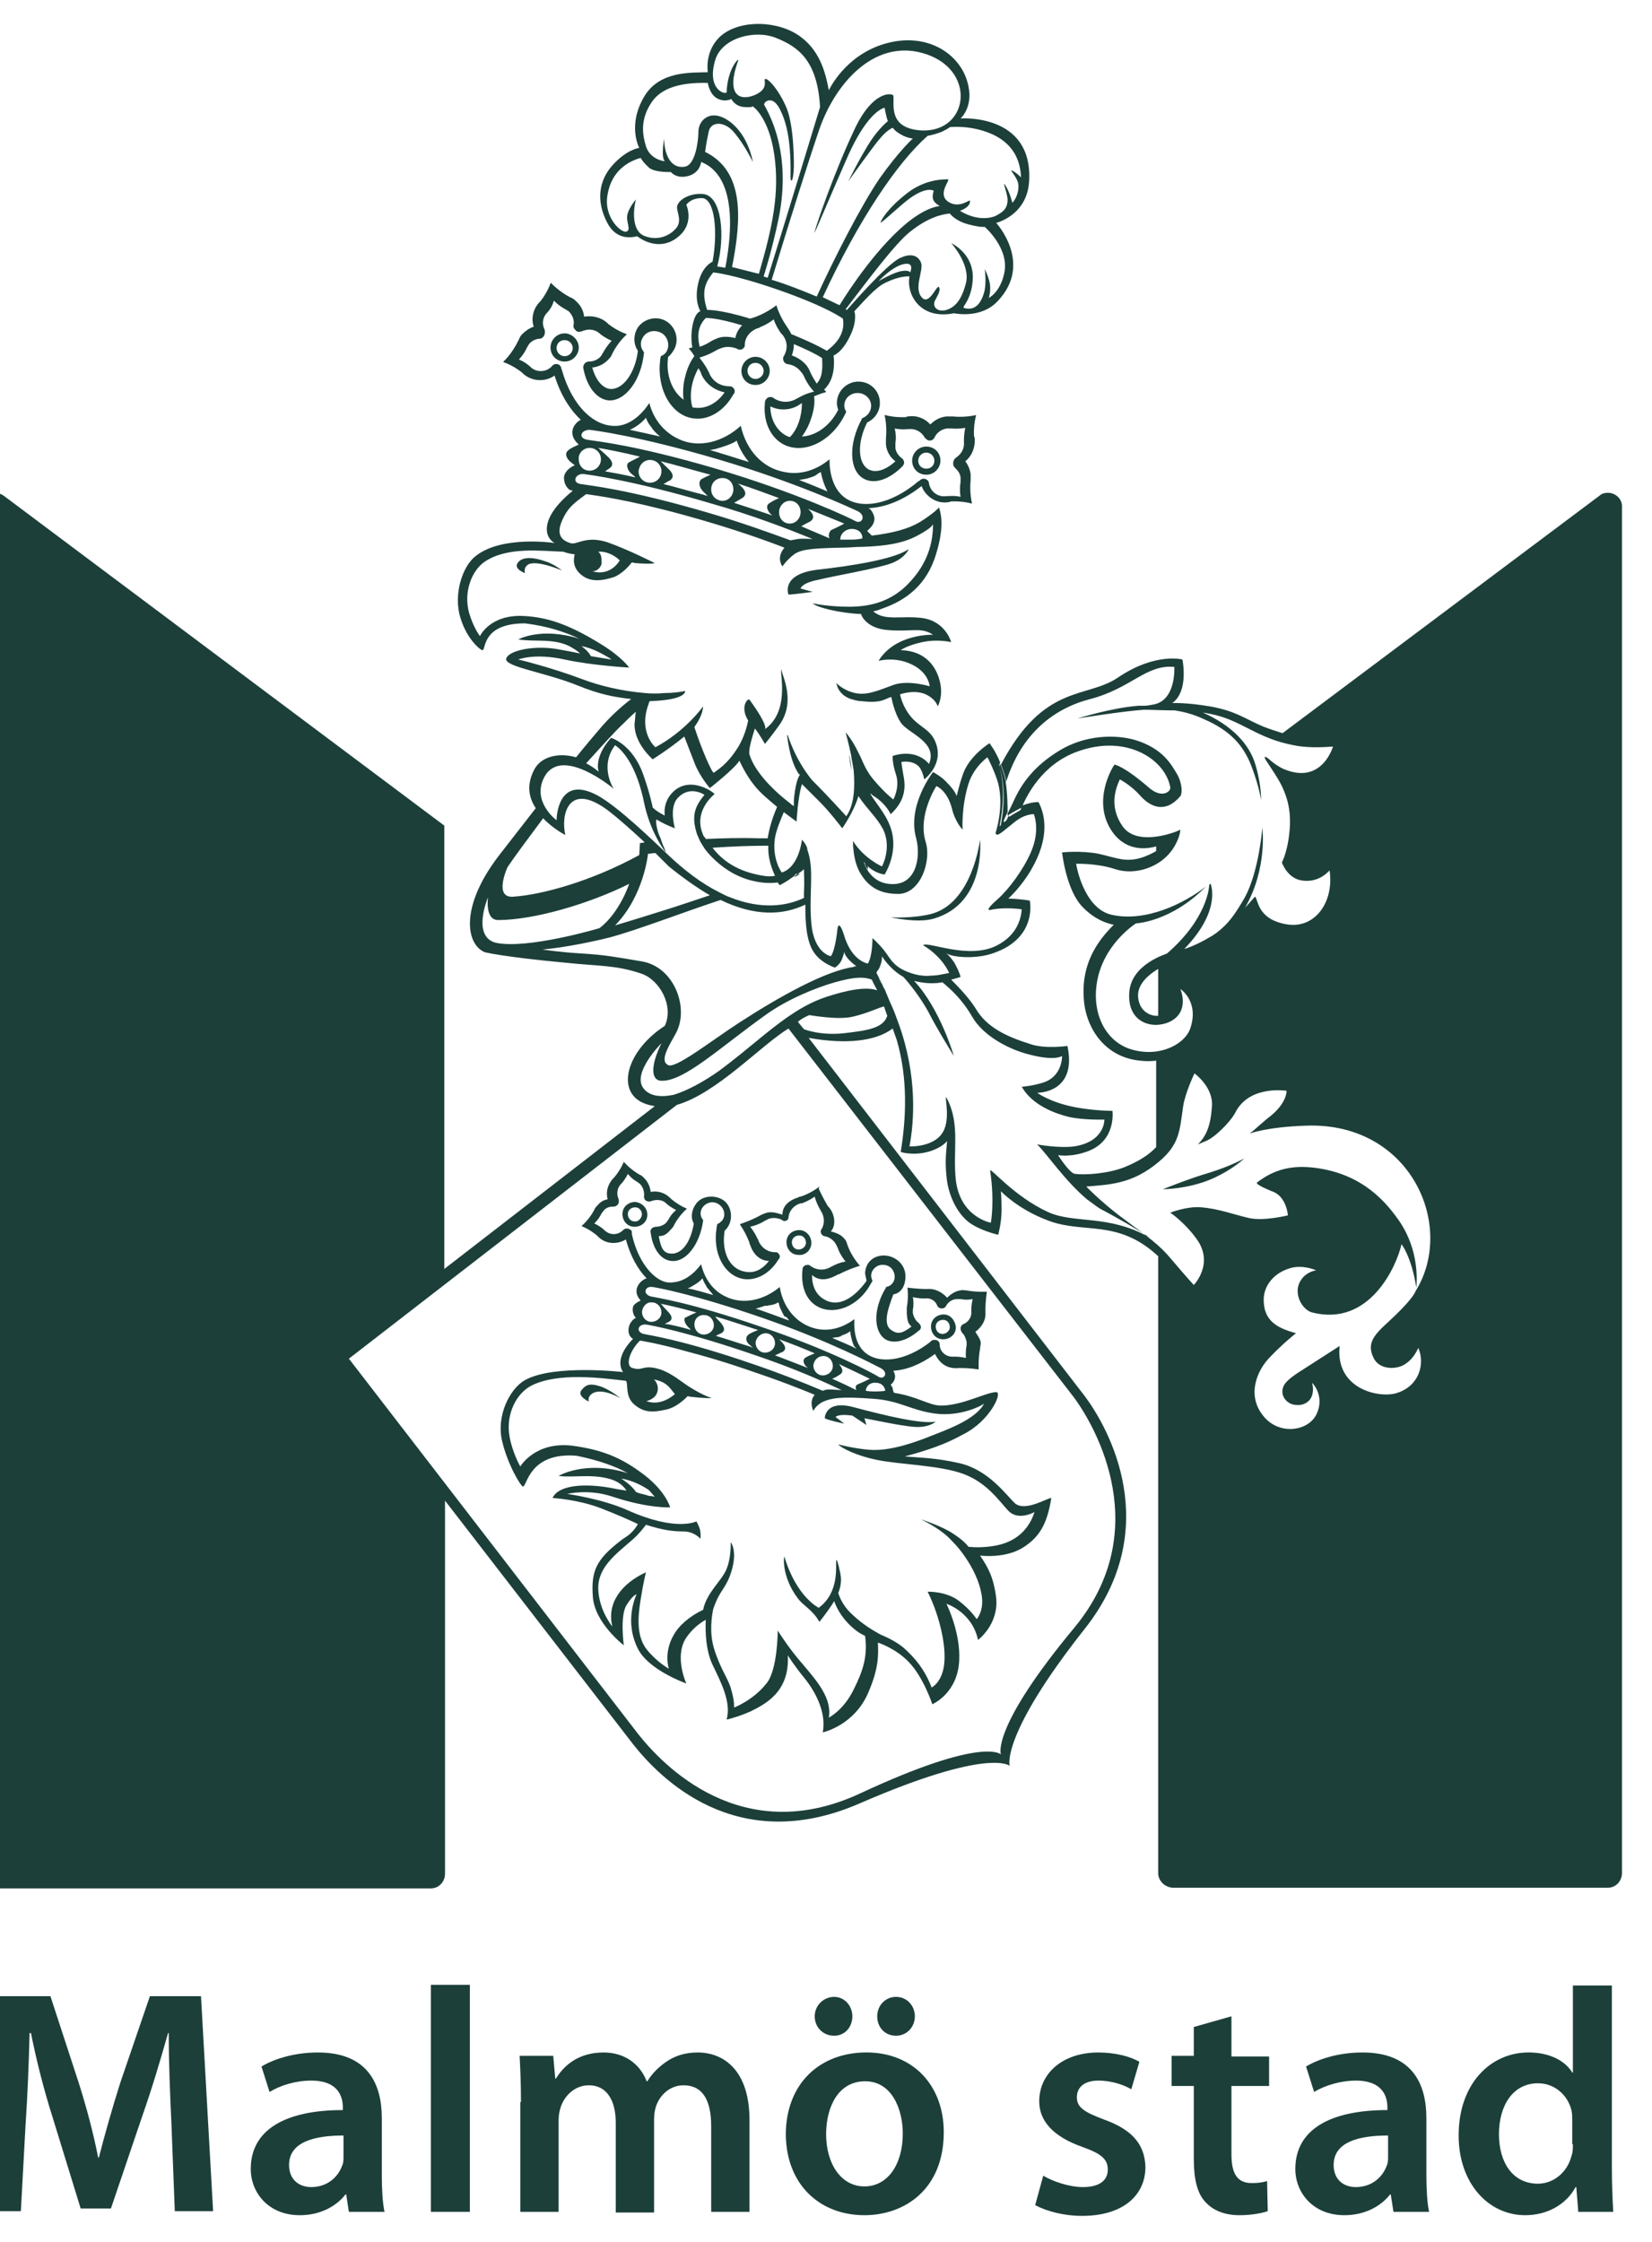
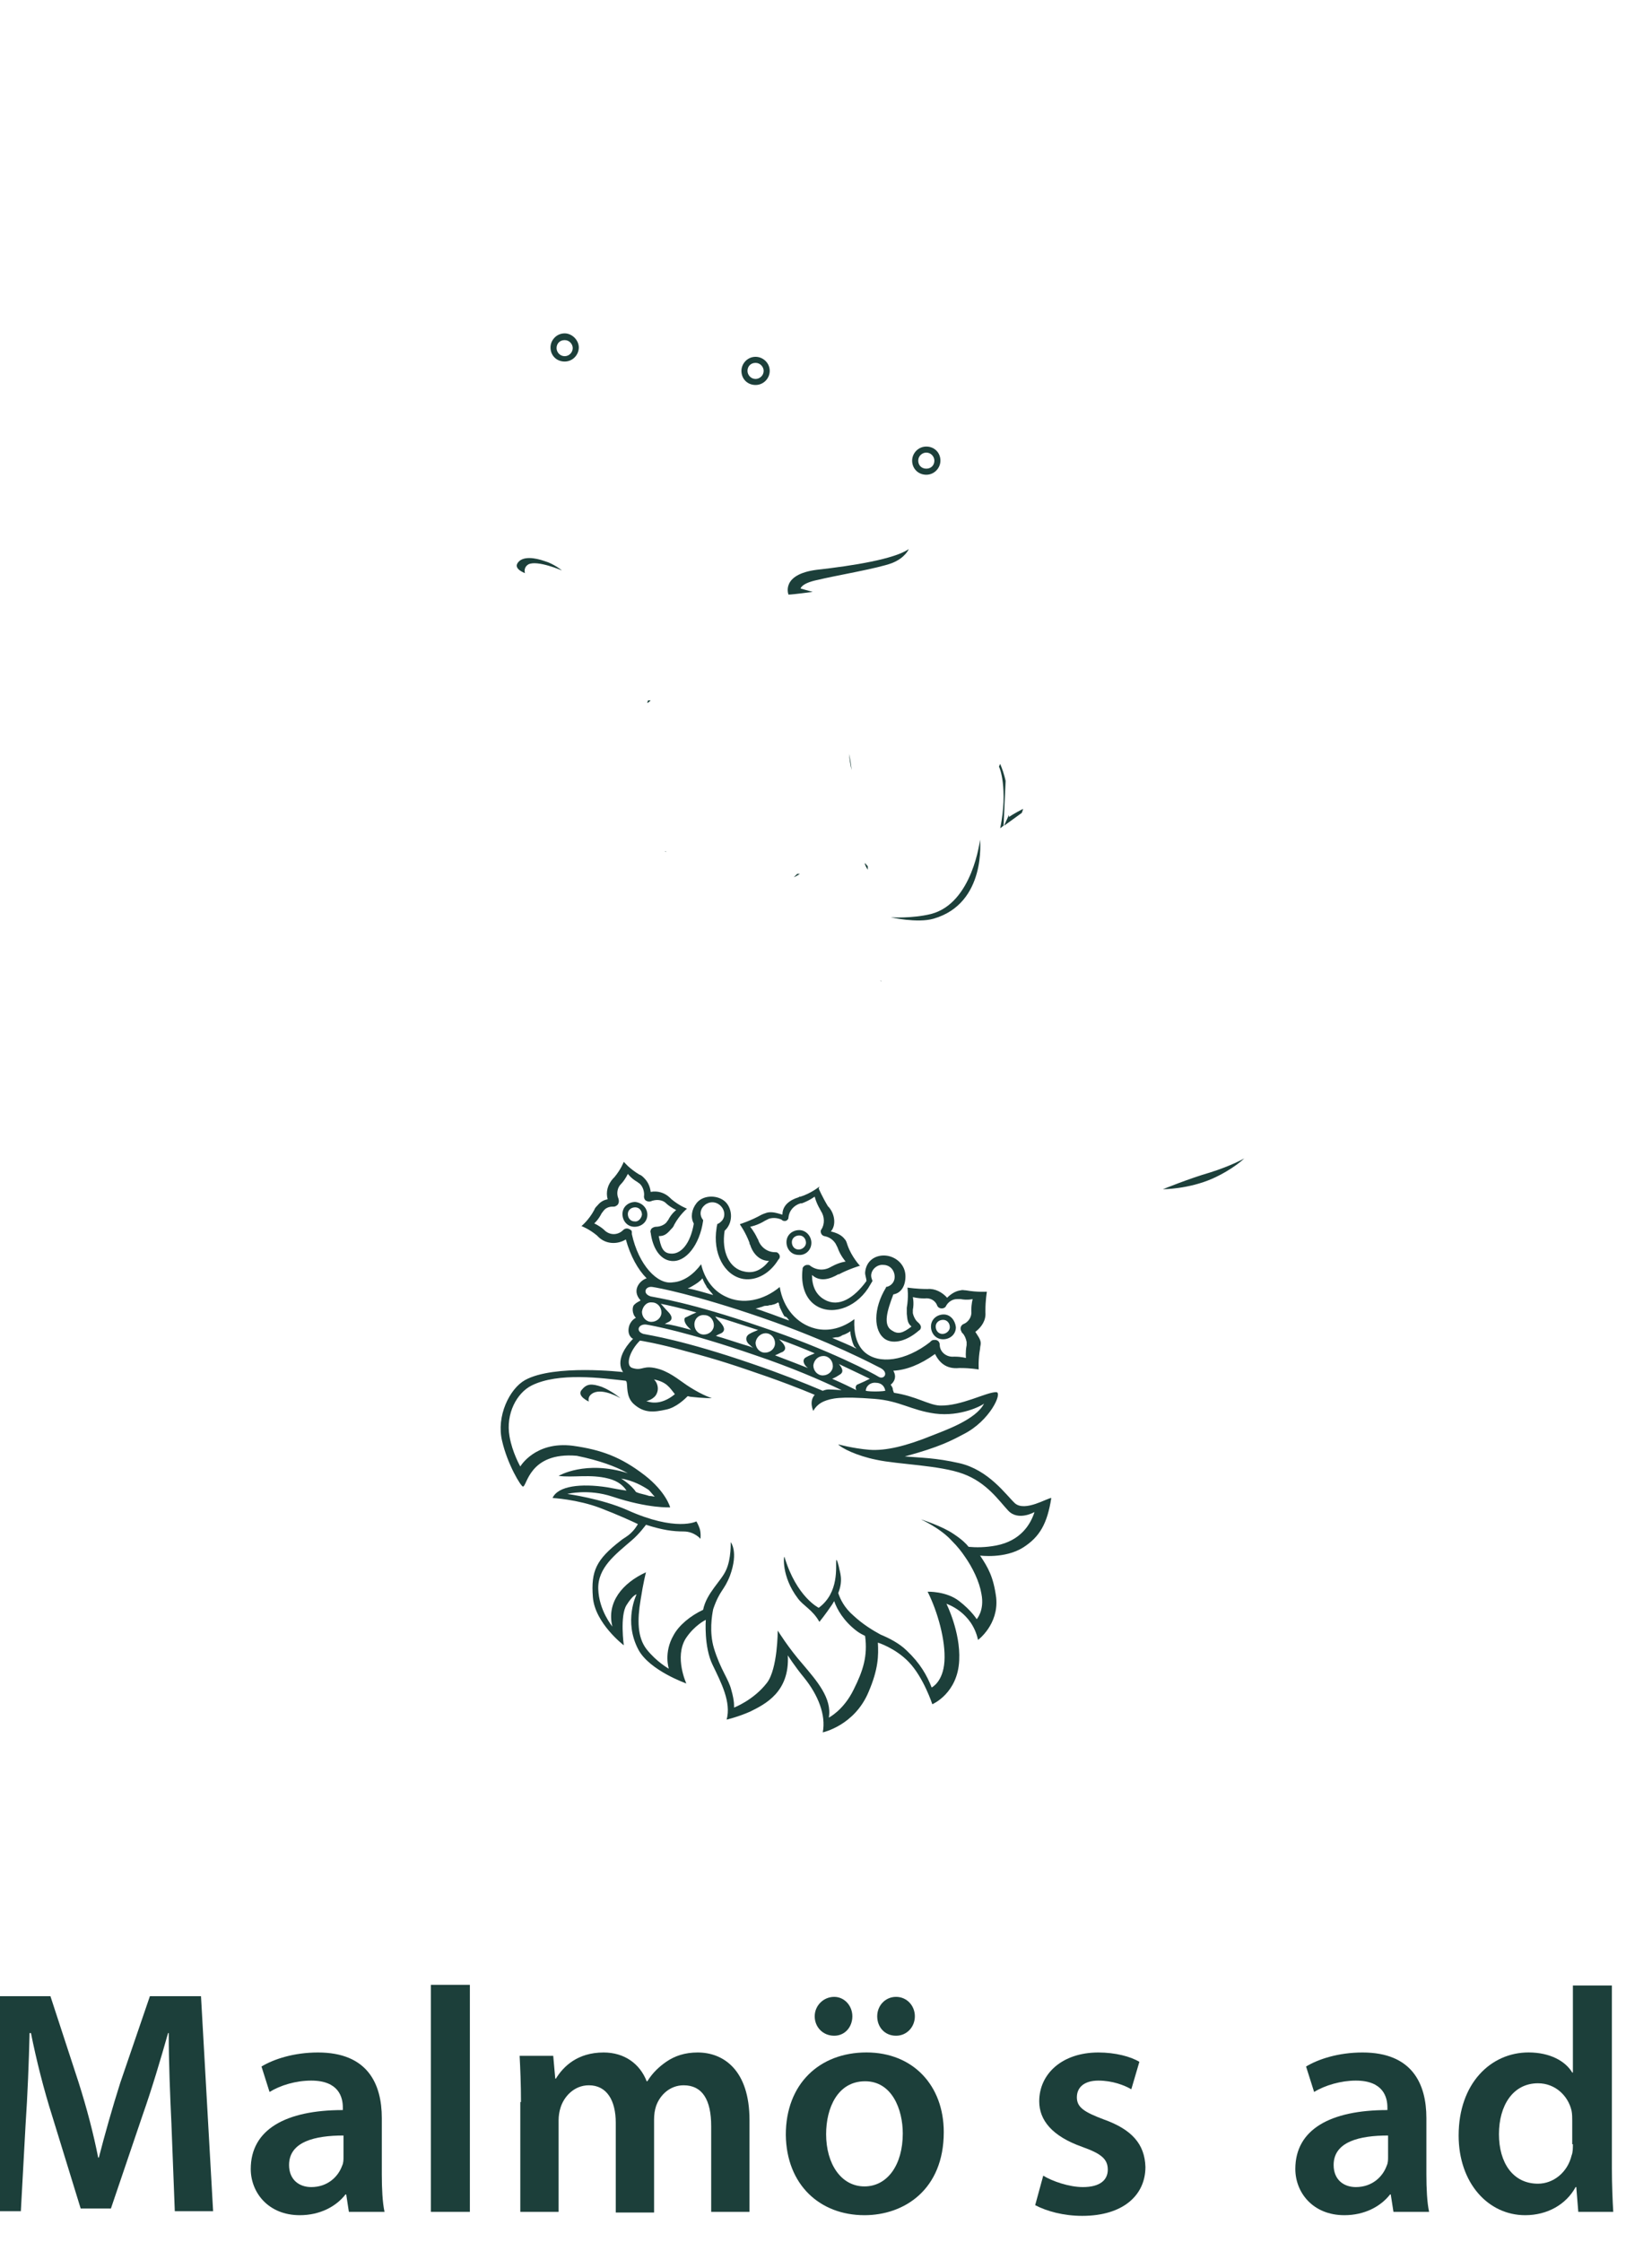
<svg xmlns="http://www.w3.org/2000/svg" width="42" height="57" viewBox="0 0 42 57" fill="none">
  <path d="M13.347 14.572C13.347 14.572 13.057 14.47 13.159 14.316C13.279 14.129 13.604 14.18 13.843 14.265C14.082 14.333 14.287 14.504 14.287 14.504C14.287 14.504 13.655 14.231 13.432 14.35C13.296 14.435 13.347 14.572 13.347 14.572Z" fill="#1C3F3A" />
  <path d="M20.046 15.117C20.046 15.117 19.841 14.606 20.764 14.487C21.687 14.384 22.746 14.214 23.105 13.959C23.105 13.959 23.02 14.18 22.678 14.316C22.319 14.453 21.208 14.64 20.798 14.742C20.371 14.827 20.354 14.963 20.354 14.963L20.662 15.049C20.644 15.049 20.166 15.117 20.046 15.117Z" fill="#1C3F3A" />
  <path d="M23.55 11.354C23.345 11.354 23.19 11.524 23.19 11.712C23.19 11.916 23.345 12.07 23.55 12.07C23.755 12.07 23.909 11.899 23.909 11.712C23.909 11.507 23.755 11.354 23.55 11.354ZM23.55 11.916C23.43 11.916 23.345 11.831 23.345 11.712C23.345 11.592 23.447 11.507 23.55 11.507C23.67 11.507 23.755 11.609 23.755 11.712C23.755 11.831 23.67 11.916 23.55 11.916Z" fill="#1C3F3A" />
  <path d="M19.209 9.072C19.004 9.072 18.85 9.243 18.85 9.43C18.85 9.635 19.004 9.788 19.209 9.788C19.415 9.788 19.569 9.618 19.569 9.43C19.569 9.226 19.398 9.072 19.209 9.072ZM19.209 9.635C19.09 9.635 19.004 9.533 19.004 9.43C19.004 9.311 19.09 9.226 19.209 9.226C19.329 9.226 19.415 9.328 19.415 9.43C19.415 9.55 19.312 9.635 19.209 9.635Z" fill="#1C3F3A" />
  <path d="M14.356 8.476C14.15 8.476 13.996 8.647 13.996 8.834C13.996 9.039 14.15 9.192 14.356 9.192C14.561 9.192 14.715 9.022 14.715 8.834C14.715 8.647 14.544 8.476 14.356 8.476ZM14.356 9.056C14.236 9.056 14.15 8.954 14.15 8.851C14.15 8.732 14.236 8.647 14.356 8.647C14.476 8.647 14.561 8.749 14.561 8.851C14.561 8.954 14.476 9.056 14.356 9.056Z" fill="#1C3F3A" />
-   <path d="M22.354 24.142C22.354 24.124 22.336 24.107 22.336 24.107C22.354 24.124 22.354 24.124 22.354 24.142Z" fill="#1C3F3A" />
  <path d="M29.565 30.236C29.565 30.236 30.215 30.236 30.83 29.964C31.359 29.725 31.633 29.453 31.633 29.453C31.633 29.453 31.308 29.64 30.761 29.811C30.232 29.964 29.565 30.236 29.565 30.236Z" fill="#1C3F3A" />
  <path d="M22.063 22.115C22.063 22.081 22.063 22.047 22.063 22.03C22.046 21.995 22.012 21.979 21.994 21.944C21.977 21.944 21.994 22.012 22.063 22.115Z" fill="#1C3F3A" />
  <path d="M20.269 22.217C20.235 22.251 20.217 22.268 20.183 22.302C20.235 22.285 20.286 22.251 20.337 22.217C20.303 22.217 20.286 22.217 20.269 22.217Z" fill="#1C3F3A" />
  <path d="M22.644 23.323C22.644 23.323 23.327 23.477 23.737 23.357C25.087 22.966 24.916 21.348 24.916 21.348C24.916 21.348 24.729 22.966 23.669 23.238C23.19 23.357 22.644 23.323 22.644 23.323Z" fill="#1C3F3A" />
  <path d="M16.937 21.673C16.937 21.673 16.937 21.655 16.919 21.638C16.919 21.638 16.919 21.638 16.902 21.638C16.937 21.655 16.937 21.673 16.937 21.673Z" fill="#1C3F3A" />
  <path d="M21.585 19.169C21.602 19.323 21.619 19.459 21.653 19.578C21.636 19.442 21.619 19.305 21.585 19.169Z" fill="#1C3F3A" />
  <path d="M16.475 17.807C16.475 17.824 16.457 17.841 16.457 17.875C16.492 17.858 16.509 17.841 16.543 17.807C16.526 17.807 16.509 17.807 16.475 17.807Z" fill="#1C3F3A" />
-   <path d="M22.387 24.924C22.37 24.89 22.37 24.873 22.353 24.839C22.353 24.856 22.37 24.89 22.387 24.924Z" fill="#1C3F3A" />
  <path d="M22.405 24.959C22.405 24.942 22.387 24.924 22.387 24.924C22.387 24.924 22.387 24.942 22.405 24.959Z" fill="#1C3F3A" />
  <path d="M25.429 21.059L25.515 20.991L25.566 19.867V19.85C25.532 19.697 25.48 19.544 25.429 19.424C25.412 19.441 25.412 19.475 25.395 19.492C25.412 19.492 25.634 20.054 25.429 21.059Z" fill="#1C3F3A" />
  <path d="M25.977 20.668C25.977 20.668 25.994 20.633 26.011 20.565C25.806 20.668 25.652 20.77 25.652 20.77C25.652 20.77 25.652 20.753 25.652 20.719C25.583 20.872 25.532 20.974 25.532 20.991L25.977 20.668Z" fill="#1C3F3A" />
  <path d="M4.358 53.988C4.324 53.273 4.29 52.439 4.29 51.69H4.273C4.085 52.354 3.863 53.103 3.623 53.784L2.82 56.151H2.051L1.333 53.818C1.111 53.12 0.923 52.371 0.787 51.69H0.752C0.735 52.405 0.701 53.273 0.65 54.022L0.53 56.219H-0.393L-0.034 50.753H1.282L2 52.95C2.205 53.597 2.376 54.244 2.496 54.857H2.513C2.666 54.261 2.854 53.597 3.059 52.95L3.811 50.753H5.11L5.418 56.219H4.444L4.358 53.988Z" fill="#1C3F3A" />
  <path d="M8.733 54.84C8.733 54.908 8.733 54.993 8.699 55.061C8.596 55.35 8.323 55.606 7.913 55.606C7.605 55.606 7.349 55.419 7.349 55.044C7.349 54.448 8.015 54.295 8.733 54.295V54.84ZM9.707 53.852C9.707 52.984 9.348 52.184 8.084 52.184C7.469 52.184 6.956 52.354 6.648 52.541L6.853 53.188C7.127 53.018 7.52 52.899 7.913 52.899C8.614 52.899 8.716 53.324 8.716 53.58V53.648C7.264 53.648 6.375 54.142 6.375 55.146C6.375 55.742 6.819 56.321 7.622 56.321C8.135 56.321 8.545 56.1 8.784 55.793H8.802L8.87 56.236H9.776C9.724 55.998 9.707 55.64 9.707 55.282V53.852Z" fill="#1C3F3A" />
  <path d="M11.946 50.464H10.955V56.236H11.946V50.464Z" fill="#1C3F3A" />
  <path d="M13.245 53.444C13.245 52.984 13.228 52.609 13.211 52.269H14.065L14.117 52.848H14.133C14.322 52.541 14.68 52.184 15.347 52.184C15.877 52.184 16.27 52.473 16.441 52.916H16.458C16.594 52.694 16.765 52.541 16.936 52.422C17.158 52.269 17.415 52.184 17.739 52.184C18.389 52.184 19.055 52.626 19.055 53.903V56.236H18.081V54.056C18.081 53.392 17.859 53.018 17.381 53.018C17.039 53.018 16.782 53.256 16.68 53.546C16.646 53.648 16.629 53.767 16.629 53.886V56.253H15.655V53.971C15.655 53.41 15.432 53.018 14.971 53.018C14.595 53.018 14.339 53.307 14.253 53.58C14.219 53.682 14.202 53.801 14.202 53.903V56.236H13.228V53.444" fill="#1C3F3A" />
  <path d="M21.978 55.589C21.38 55.589 21.003 55.01 21.003 54.261C21.003 53.597 21.294 52.916 21.995 52.916C22.678 52.916 22.952 53.631 22.952 54.244C22.952 55.044 22.559 55.589 21.978 55.589ZM21.209 51.758C21.482 51.758 21.67 51.536 21.67 51.264C21.67 50.992 21.465 50.77 21.209 50.77C20.935 50.77 20.713 50.992 20.713 51.264C20.713 51.536 20.918 51.758 21.209 51.758ZM22.781 51.758C23.054 51.758 23.259 51.536 23.259 51.264C23.259 50.992 23.054 50.77 22.781 50.77C22.507 50.77 22.302 50.992 22.302 51.264C22.302 51.536 22.49 51.758 22.781 51.758ZM21.978 56.321C22.986 56.321 23.994 55.674 23.994 54.209C23.994 53.018 23.208 52.183 22.029 52.183C20.833 52.183 19.978 52.984 19.978 54.278C19.995 55.555 20.85 56.321 21.978 56.321Z" fill="#1C3F3A" />
  <path d="M26.523 55.316C26.745 55.453 27.173 55.606 27.532 55.606C27.976 55.606 28.164 55.419 28.164 55.163C28.164 54.891 27.993 54.755 27.514 54.584C26.745 54.312 26.421 53.903 26.421 53.426C26.421 52.728 27.002 52.184 27.925 52.184C28.352 52.184 28.745 52.286 28.967 52.422L28.762 53.12C28.591 53.018 28.284 52.899 27.925 52.899C27.566 52.899 27.378 53.069 27.378 53.324C27.378 53.58 27.566 53.699 28.061 53.886C28.779 54.142 29.104 54.516 29.121 55.095C29.121 55.81 28.557 56.338 27.514 56.338C27.036 56.338 26.609 56.219 26.318 56.066L26.523 55.316Z" fill="#1C3F3A" />
-   <path d="M31.308 51.264V52.286H32.265V53.035H31.308V54.772C31.308 55.248 31.445 55.504 31.82 55.504C32.008 55.504 32.094 55.487 32.214 55.453L32.231 56.219C32.077 56.27 31.82 56.321 31.513 56.321C31.137 56.321 30.846 56.202 30.658 55.998C30.436 55.776 30.351 55.401 30.351 54.891V53.035H29.787V52.269H30.351V51.536L31.308 51.264Z" fill="#1C3F3A" />
  <path d="M35.29 54.84C35.29 54.908 35.29 54.993 35.256 55.061C35.153 55.35 34.88 55.606 34.47 55.606C34.162 55.606 33.906 55.419 33.906 55.044C33.906 54.448 34.572 54.295 35.29 54.295V54.84ZM36.264 53.852C36.264 52.984 35.905 52.184 34.641 52.184C34.025 52.184 33.513 52.354 33.205 52.541L33.41 53.188C33.684 53.018 34.094 52.899 34.47 52.899C35.17 52.899 35.273 53.324 35.273 53.58V53.648C33.82 53.648 32.932 54.142 32.932 55.146C32.932 55.742 33.376 56.321 34.179 56.321C34.692 56.321 35.102 56.1 35.341 55.793H35.358L35.427 56.236H36.333C36.281 55.998 36.264 55.64 36.264 55.282V53.852Z" fill="#1C3F3A" />
  <path d="M39.989 54.516C39.989 54.618 39.989 54.72 39.955 54.805C39.853 55.231 39.494 55.52 39.101 55.52C38.468 55.52 38.109 54.993 38.109 54.261C38.109 53.528 38.468 52.967 39.101 52.967C39.545 52.967 39.87 53.29 39.955 53.665C39.972 53.75 39.972 53.852 39.972 53.92V54.516M39.989 50.464V52.694H39.972C39.801 52.405 39.408 52.183 38.861 52.183C37.904 52.183 37.084 52.967 37.084 54.295C37.084 55.504 37.836 56.321 38.776 56.321C39.34 56.321 39.818 56.048 40.058 55.606H40.075L40.126 56.236H41.015C40.998 55.963 40.98 55.538 40.98 55.129V50.481H39.989V50.464Z" fill="#1C3F3A" />
-   <path d="M40.878 12.529C40.81 12.529 40.724 12.546 40.673 12.597L32.607 18.641C32.453 18.59 32.282 18.539 32.111 18.471C31.633 18.267 31.428 18.079 30.761 17.96C30.163 17.858 29.804 17.875 29.804 17.875C30.232 17.569 30.061 16.768 30.061 16.768C30.061 16.768 29.377 16.581 28.42 17.228C27.617 17.773 26.54 17.364 25.447 19.441C25.498 19.561 25.549 19.714 25.583 19.867C25.976 18.641 26.797 18.011 27.719 17.773C28.762 17.5 29.138 16.887 29.856 16.956C29.856 16.956 29.907 17.79 29.343 17.909C29.24 17.926 29.172 17.943 29.104 17.943C29.052 17.943 29.001 17.943 28.95 17.943C28.266 17.994 27.395 18.267 27.395 18.267C27.395 18.267 28.557 18.079 29.087 18.045C29.104 18.045 29.104 18.045 29.121 18.045C29.257 18.045 29.582 18.062 29.873 18.062C30.078 18.096 30.317 18.147 30.607 18.284C31.274 18.573 31.616 18.948 31.821 19.492C32.026 20.037 32.06 20.344 32.06 20.344C32.06 20.344 32.077 19.986 31.923 19.459C31.77 18.914 31.308 18.437 30.573 18.113H30.556C31.137 18.198 31.394 18.352 31.804 18.556C32.299 18.811 32.607 18.897 32.983 18.965C33.308 19.016 33.666 18.999 33.889 18.982C33.889 18.982 33.615 19.952 32.658 19.561C32.658 19.561 32.47 19.492 32.248 19.288C32.248 19.288 32.094 19.169 32.18 19.322C32.334 19.561 32.47 19.748 32.59 19.986C32.709 20.242 32.812 20.531 32.795 20.991C32.761 21.621 32.59 21.927 32.59 21.927C32.59 21.927 32.727 22.336 33.102 22.387C33.564 22.455 33.803 22.115 33.803 22.132C33.923 22.932 33.427 23.647 32.675 23.494C31.957 23.358 31.992 22.864 31.906 22.796C31.906 22.796 31.804 22.915 31.633 23.102L31.65 23.085C32.231 22.081 32.094 21.042 32.094 21.042C32.094 21.042 32.009 22.149 31.65 22.813C31.394 23.255 31.24 23.477 30.932 23.715C30.881 23.749 30.813 23.8 30.744 23.834C30.437 24.022 30.095 24.141 30.112 24.124C31.069 23.136 30.778 22.472 30.778 22.472C30.761 22.472 30.761 22.489 30.744 22.489C30.744 22.574 30.676 23.375 29.668 24.243C29.65 24.26 28.745 24.515 28.71 25.247C28.659 25.997 29.292 26.184 29.736 25.98C30.266 25.724 30.009 25.145 30.009 25.145C30.009 25.145 30.488 25.452 30.266 26.133C30.146 26.524 29.531 26.882 28.813 26.695C28.078 26.507 27.702 25.69 27.924 24.805C28.147 23.936 28.881 23.477 28.881 23.477C28.881 23.477 29.77 23.443 30.659 22.54C30.112 22.966 29.121 23.46 28.249 23.255C27.549 23.085 27.36 21.995 27.36 21.961C27.36 21.961 27.89 21.944 28.352 22.098C28.864 22.268 29.531 22.047 29.838 21.553C30.009 21.28 30.009 21.093 30.009 21.093C30.009 21.11 28.933 21.57 28.54 21.008C28.232 20.565 28.317 20.14 28.471 19.816C28.471 19.816 28.762 19.969 28.984 20.225C29.257 20.531 29.633 20.684 30.009 20.242C30.061 20.174 30.061 19.918 29.924 19.68C29.804 19.492 29.599 19.033 28.847 18.811C28.369 18.675 27.6 18.675 26.933 19.084C26.284 19.476 25.976 19.935 25.805 20.293C25.737 20.446 25.669 20.582 25.617 20.684C25.617 20.718 25.617 20.735 25.617 20.735C25.617 20.735 25.771 20.633 25.976 20.531C26.096 20.242 26.489 19.424 27.412 19.101C28.659 18.658 29.633 19.322 29.753 20.02C29.77 20.122 29.548 20.31 29.223 20.037C28.557 19.459 28.335 19.441 28.335 19.441C28.266 19.527 27.788 20.344 28.232 21.076C28.574 21.638 29.104 21.604 29.394 21.519V21.638C29.309 21.689 29.206 21.74 29.069 21.791C28.625 21.944 28.386 21.808 27.924 21.706C27.48 21.621 27.002 21.672 27.002 21.672C27.002 21.672 27.104 22.642 27.531 23.068C27.907 23.46 28.317 23.511 28.317 23.511C27.907 23.919 27.446 24.532 27.566 25.52C27.651 26.184 28.112 26.882 28.984 26.967C29.121 26.984 29.257 26.984 29.394 26.967V29.164C29.223 29.351 28.967 29.521 28.591 29.674C28.164 29.845 27.566 29.879 27.326 29.845C27.19 29.828 26.899 29.368 26.899 29.368C26.899 29.368 27.224 29.436 27.668 29.266C28.386 28.993 28.283 28.244 28.283 28.244C28.283 28.244 27.856 28.244 27.378 28.159C26.711 28.04 26.369 27.784 26.369 27.784C26.369 27.784 27.395 27.802 27.138 26.593C27.138 26.593 26.557 26.678 26.181 26.541C25.583 26.354 25.088 26.116 24.814 25.656C24.66 25.401 24.387 25.111 24.182 24.907C24.319 24.873 24.421 24.839 24.421 24.839C24.421 24.839 24.404 24.737 24.284 24.515C24.233 24.413 24.113 24.277 24.045 24.226C24.182 24.345 24.831 24.396 25.276 24.226C26.386 23.834 26.181 22.898 26.181 22.898C26.181 22.898 26.096 22.881 25.925 22.864C25.754 22.847 25.634 22.847 25.634 22.847C25.634 22.847 25.959 22.557 26.215 22.115C26.694 21.297 26.574 20.718 26.404 20.395C26.404 20.395 26.25 20.378 25.993 20.48C25.993 20.48 25.976 20.48 25.976 20.497C25.959 20.565 25.942 20.599 25.942 20.599L25.498 20.923C25.498 20.906 25.549 20.787 25.617 20.65C25.617 20.514 25.617 20.191 25.566 19.867C25.566 19.85 25.549 19.816 25.549 19.799V19.816L25.498 20.94L25.412 21.008C25.617 20.003 25.395 19.459 25.395 19.459C25.412 19.441 25.412 19.407 25.429 19.39C25.31 19.084 25.156 18.897 25.156 18.897C25.156 18.897 24.66 19.203 24.489 19.663C24.37 20.003 24.336 20.208 24.319 20.242C24.319 20.225 24.284 20.105 24.062 19.884C23.943 19.748 23.721 19.629 23.721 19.629C23.721 19.629 23.054 20.48 23.293 21.314C23.413 21.774 23.31 22.557 22.593 22.472C22.285 22.438 22.114 22.234 22.029 22.081C21.977 21.978 21.96 21.91 21.96 21.91C21.977 21.944 22.012 21.961 22.029 21.995C22.251 22.217 22.49 22.234 22.49 22.234C22.49 22.234 22.815 21.74 22.678 21.161C22.576 20.753 22.319 20.497 22.131 20.191V20.174C22.165 20.208 22.217 20.242 22.268 20.276C22.541 20.463 22.644 20.701 22.644 20.701C22.9 20.463 23.037 20.191 22.986 19.816C22.917 19.424 22.917 19.373 22.917 19.373C22.917 19.373 23.157 19.322 23.327 19.459C23.447 19.544 23.498 19.816 23.498 19.816C23.498 19.816 23.977 19.459 23.806 18.931C23.686 18.539 23.379 18.505 23.139 18.198C22.934 17.943 22.883 17.654 22.883 17.654C22.883 17.654 23.293 17.5 23.601 17.688C23.806 17.807 23.84 17.96 23.84 17.96C23.84 17.96 23.994 17.705 23.891 17.313C23.806 16.973 23.549 16.547 22.9 16.53C22.9 16.53 23.054 16.411 23.447 16.326C23.84 16.241 24.182 16.326 24.182 16.326C24.182 16.326 24.045 15.798 23.447 15.713C22.9 15.645 22.49 15.798 22.2 15.542C22.319 15.525 22.37 15.491 22.473 15.457C23.515 15.083 23.738 14.316 23.84 13.942C24.011 13.312 23.908 13.022 23.874 12.903C23.874 12.903 23.738 13.056 23.379 13.278C23.088 13.448 22.712 13.55 22.165 13.618C22.114 13.567 22.08 13.533 22.046 13.499C22.182 13.38 22.336 13.21 22.131 12.954C22.131 12.954 22.114 12.937 22.08 12.92C22.49 12.903 22.951 12.733 23.43 12.358C23.532 12.631 23.823 12.818 24.113 12.767C24.131 12.767 24.148 12.767 24.165 12.75C24.472 12.733 24.695 12.801 24.695 12.801H24.712C24.712 12.801 24.643 12.529 24.677 12.205C24.677 12.154 24.677 12.103 24.677 12.052C24.66 11.933 24.609 11.814 24.541 11.728C24.712 11.592 24.797 11.371 24.78 11.149C24.78 11.132 24.78 11.116 24.763 11.098C24.746 10.792 24.814 10.571 24.814 10.571V10.553C24.814 10.553 24.541 10.622 24.216 10.588C24.165 10.588 24.113 10.588 24.062 10.588C23.891 10.605 23.755 10.69 23.652 10.792C23.515 10.639 23.31 10.554 23.088 10.588C23.071 10.588 23.054 10.588 23.037 10.605C22.729 10.622 22.507 10.553 22.507 10.553H22.49C22.49 10.553 22.558 10.826 22.524 11.149C22.524 11.201 22.524 11.252 22.524 11.303C22.541 11.473 22.627 11.626 22.764 11.728C22.524 11.95 22.268 12.035 22.08 11.933C21.806 11.78 21.789 11.252 22.046 10.741C22.234 10.656 22.37 10.468 22.37 10.247C22.37 9.941 22.131 9.702 21.824 9.702C21.533 9.702 21.277 9.941 21.277 10.247C21.277 10.315 21.294 10.366 21.311 10.417C21.106 10.826 20.747 11.081 20.388 11.098C20.439 11.03 20.491 10.945 20.542 10.843C20.764 10.349 20.696 10.077 20.696 10.077C20.696 10.077 20.73 10.06 20.781 10.043C20.901 9.992 20.986 9.975 20.986 9.975L21.003 9.958C21.003 9.958 20.986 9.941 20.952 9.907C21.02 9.838 21.089 9.753 21.14 9.617C21.242 9.328 21.191 9.038 21.191 9.038C21.191 9.038 21.413 8.97 21.619 8.527C21.806 8.136 21.721 7.914 21.721 7.914C21.96 7.659 22.251 7.319 22.49 7.199C22.9 6.995 23.122 7.029 23.122 7.029C23.037 7.489 23.396 8.136 24.25 7.965C24.267 7.965 24.951 8.119 25.378 7.642C26.267 6.689 25.327 5.667 25.327 5.667C25.327 5.667 26.113 5.48 26.164 4.611C26.267 2.875 24.421 3.011 24.421 3.011C24.421 3.011 24.78 2.704 24.592 2.074C24.387 1.359 23.567 0.814 22.524 1.104C21.482 1.393 21.072 2.296 21.072 2.296C20.986 1.853 20.849 1.24 20.251 0.865C19.636 0.491 18.696 0.525 18.269 0.968C17.91 1.342 17.995 1.836 17.995 1.836C17.602 1.853 16.765 1.785 16.372 2.466C15.945 3.198 16.252 3.76 16.252 3.76C16.252 3.76 15.945 3.794 15.586 4.186C15.21 4.594 15.159 5.122 15.432 5.65C15.552 5.888 15.774 6.11 16.201 6.007C16.201 6.007 16.748 6.467 17.278 5.99C17.654 5.65 17.449 5.207 17.449 5.207C17.449 5.207 17.551 5.037 17.842 5.037C18.183 5.037 18.252 5.939 18.115 6.654C18.115 6.654 17.859 6.757 17.756 7.182C17.637 7.659 17.808 7.914 17.808 7.914C17.808 7.914 17.637 7.931 17.585 8.425C17.568 8.613 17.585 8.749 17.602 8.834C17.551 8.851 17.517 8.851 17.517 8.851V8.868C17.517 8.868 17.585 8.936 17.654 9.055C17.602 9.123 17.449 9.328 17.38 9.77C17.363 9.924 17.363 10.06 17.38 10.162C17.09 9.958 16.919 9.532 16.987 9.072C17.038 9.038 17.073 8.987 17.107 8.936C17.278 8.698 17.209 8.357 16.97 8.187C16.731 8.017 16.389 8.085 16.218 8.323C16.099 8.51 16.099 8.749 16.218 8.919C16.15 9.481 15.842 9.907 15.518 9.89C15.312 9.872 15.142 9.651 15.056 9.345C15.21 9.328 15.364 9.26 15.483 9.123C15.518 9.089 15.552 9.038 15.569 8.987C15.723 8.681 15.928 8.51 15.928 8.51V8.493C15.928 8.493 15.706 8.425 15.466 8.238C15.449 8.221 15.449 8.221 15.432 8.204C15.278 8.068 15.056 8.017 14.851 8.051C14.834 7.897 14.766 7.761 14.629 7.642C14.595 7.608 14.543 7.574 14.492 7.557C14.202 7.404 14.014 7.199 14.014 7.199H13.997C13.997 7.199 13.928 7.421 13.74 7.659C13.723 7.676 13.723 7.676 13.706 7.693C13.552 7.863 13.501 8.102 13.569 8.306C13.467 8.34 13.364 8.408 13.279 8.493C13.245 8.527 13.21 8.579 13.193 8.63C13.005 9.021 12.8 9.191 12.8 9.191V9.208C12.8 9.208 13.023 9.277 13.262 9.464C13.279 9.481 13.279 9.481 13.296 9.498C13.518 9.702 13.86 9.719 14.099 9.549C14.253 10.043 14.492 10.417 14.766 10.673C14.595 10.758 14.407 11.03 14.714 11.303C14.612 11.354 14.509 11.388 14.441 11.456C14.355 11.524 14.39 11.66 14.526 11.762C14.543 11.78 14.578 11.796 14.612 11.831C14.526 11.865 14.355 11.967 14.338 12.137C14.338 12.375 14.492 12.46 14.492 12.46C14.492 12.46 14.526 12.46 14.561 12.478C13.723 13.159 13.826 13.652 14.099 13.806C14.099 13.806 12.749 13.601 12.083 14.146C11.758 14.402 11.519 15.117 11.707 15.713C11.878 16.274 12.236 16.547 12.271 16.53C12.356 16.513 12.254 15.849 13.347 15.849C13.911 15.917 14.373 16.07 14.732 16.241C13.757 15.934 13.176 16.257 13.176 16.257C13.604 16.326 14.048 16.223 14.475 16.428C14.595 16.496 14.68 16.547 14.749 16.615C14.595 16.581 14.407 16.547 14.219 16.513C13.621 16.394 12.92 16.53 12.869 16.751C12.835 16.956 13.86 17.092 14.697 17.432C15.244 17.654 15.603 17.722 16.047 17.773C15.757 17.994 15.483 18.25 15.227 18.556C15.142 18.658 14.919 18.914 14.646 19.254C14.168 19.118 13.723 19.254 13.569 19.595C13.381 19.969 13.45 20.293 13.621 20.548C13.313 20.94 12.988 21.366 12.681 21.757C11.69 23.051 11.843 24.005 12.322 24.209C12.322 24.209 12.766 24.328 14.424 24.481C15.21 24.566 15.654 24.532 16.304 24.754C16.765 24.907 17.141 25.571 16.902 26.082C15.928 26.712 15.637 27.767 16.389 28.057C16.475 28.091 16.56 28.108 16.645 28.125L11.296 32.263V20.991L0.086 12.597C0.035 12.563 -0.051 12.529 -0.119 12.529C-0.324 12.529 -0.478 12.699 -0.478 12.886V47.638C-0.478 47.842 -0.307 48.012 -0.119 48.012H10.955C11.16 48.012 11.314 47.842 11.314 47.638V38.154L16.099 44.351C16.748 45.169 18.696 47.229 21.858 45.85C25.156 44.419 25.669 44.896 25.669 44.896C25.669 44.896 25.429 44.13 27.583 41.406C29.599 38.852 28.198 36.315 27.566 35.48L20.559 26.388C21.516 26.559 22.268 26.473 22.695 26.15C22.729 26.252 22.764 26.337 22.798 26.439C23.088 27.427 23.037 28.448 22.9 29.283C22.9 29.3 23.242 29.385 23.601 29.283C23.96 29.181 24.079 29.01 24.079 29.01C24.045 29.402 24.028 29.538 24.062 29.896C24.096 30.338 24.302 30.815 24.626 31.071C24.917 31.292 25.378 31.394 25.378 31.394C25.378 31.394 25.464 31.088 25.464 30.764C25.464 30.458 25.447 30.287 25.447 30.287C25.447 30.287 25.874 30.747 26.66 31.037C27.566 31.377 28.42 30.985 29.445 31.939V47.62C29.445 47.825 29.616 47.978 29.804 47.995H40.878C41.083 47.995 41.237 47.825 41.237 47.62V12.903C41.254 12.699 41.083 12.529 40.878 12.529ZM29.445 25.826C29.257 25.843 29.035 25.724 28.967 25.503C28.847 25.162 29.052 24.873 29.445 24.634V25.826ZM22.456 21.093C22.678 21.57 22.422 22.029 22.422 22.029C22.422 22.029 21.96 21.825 21.687 21.382C21.687 21.382 21.67 21.893 21.892 22.234C22.148 22.642 22.49 22.728 22.849 22.728C23.413 22.711 23.686 21.876 23.532 21.399C23.327 20.718 23.806 19.986 23.806 19.986C23.806 19.986 24.079 20.088 24.199 20.548C24.284 20.906 24.472 21.093 24.472 21.093C24.472 21.093 24.438 20.497 24.626 19.918C24.763 19.492 25.105 19.254 25.105 19.254C25.105 19.254 25.293 19.612 25.378 19.918C25.532 20.531 25.31 21.178 25.31 21.178C25.344 21.297 25.464 21.161 25.788 20.906C26.062 20.684 26.284 20.701 26.284 20.701C26.284 20.701 26.455 21.093 26.215 21.655C26.027 22.098 25.652 22.608 25.361 22.864C25.224 22.983 25.053 23.153 25.173 23.136C25.532 23.051 25.976 23.119 25.976 23.119C25.959 23.34 25.874 23.766 25.344 24.039C24.643 24.396 23.652 23.953 23.481 24.022C23.481 24.022 23.464 24.022 23.481 24.039C23.977 24.345 24.131 24.737 24.131 24.737C24.131 24.737 24.062 24.754 23.96 24.771C23.874 24.788 23.789 24.805 23.669 24.805C23.532 24.822 23.396 24.805 23.259 24.771C22.712 24.617 22.661 24.396 22.473 24.158C22.336 23.988 22.182 23.851 22.182 23.851C22.182 23.851 22.182 24.328 22.063 24.498C22.063 24.498 21.687 24.447 21.482 23.851C21.482 23.851 21.345 23.358 21.294 23.596C21.294 23.596 21.242 24.158 21.123 24.311C21.123 24.311 20.696 24.243 20.627 23.477C20.559 22.71 20.713 22.115 20.525 21.604C20.525 21.604 20.542 21.519 20.388 21.348C20.388 21.348 20.32 22.047 19.875 22.183C19.875 22.183 19.619 21.842 19.704 21.297C19.739 21.093 19.841 20.855 19.927 20.65C20.115 20.787 20.251 20.889 20.251 20.889C20.251 20.889 20.285 20.259 20.388 19.935C20.388 19.935 20.627 20.174 20.849 20.395C21.089 20.633 21.413 21.059 21.413 21.059C21.413 21.059 21.704 20.65 21.824 20.242C22.08 20.616 22.285 20.77 22.456 21.093ZM20.08 11.115C20.046 11.098 20.029 11.098 19.995 11.081C19.739 10.945 19.585 10.656 19.585 10.332C19.824 10.451 20.115 10.434 20.337 10.281C20.354 10.264 20.371 10.264 20.388 10.247C20.388 10.571 20.285 10.911 20.08 11.115ZM20.764 9.753C20.713 9.668 20.644 9.566 20.593 9.447C20.576 9.396 20.542 9.345 20.508 9.294C20.405 9.174 20.285 9.089 20.132 9.038C20.166 8.936 20.183 8.851 20.183 8.749C20.747 8.987 20.901 9.106 20.901 9.106C20.918 9.413 20.901 9.6 20.764 9.753ZM23.139 6.927C23.139 6.927 23.122 6.859 22.917 6.893C22.712 6.927 22.336 7.148 22.336 7.148C22.336 7.148 22.746 6.706 23.054 6.706C23.242 6.706 23.139 6.927 23.139 6.927ZM25.532 6.944C25.429 7.438 25.139 7.574 25.139 7.574C25.139 7.574 25.207 7.37 25.156 7.165C25.122 7.012 25.036 6.842 25.036 6.842C25.036 6.842 25.088 7.199 25.019 7.438C24.917 7.795 24.729 7.897 24.507 7.829C24.438 7.812 24.695 7.642 24.729 7.131C24.763 6.723 24.558 6.382 24.182 6.178C24.182 6.178 24.677 6.723 24.558 7.199C24.438 7.659 24.267 7.812 24.062 7.88C23.84 7.949 23.669 7.795 23.789 7.608C23.874 7.455 23.908 7.37 23.874 7.301C23.823 7.216 23.635 7.761 23.447 7.574C23.208 7.336 23.498 6.859 23.413 6.672C23.327 6.467 23.122 6.45 22.9 6.552C22.558 6.689 21.533 7.88 21.533 7.88L21.499 7.863C22.097 7.08 22.746 6.212 23.122 5.905C23.584 5.531 23.943 5.446 24.148 5.429C24.148 5.429 24.284 5.616 24.609 5.701C24.917 5.786 25.036 5.769 25.036 5.769C25.036 5.769 25.669 6.314 25.532 6.944ZM25.276 3.436C25.822 3.709 25.942 4.152 25.959 4.509C25.959 4.509 25.84 4.39 25.737 4.339C25.634 4.288 25.874 4.509 25.891 4.696C25.908 4.884 25.822 5.071 25.737 5.156C25.737 5.156 25.669 4.867 25.549 4.696C25.481 4.611 25.6 4.867 25.617 5.071C25.617 5.258 25.549 5.36 25.361 5.463C25.259 5.531 24.883 5.65 24.404 5.36C24.404 5.36 24.677 5.275 24.66 5.105C24.66 5.054 24.387 5.326 24.096 5.122C23.823 4.918 24.182 4.56 24.096 4.56C24.011 4.56 23.532 4.543 23.054 4.918C22.576 5.292 22.422 5.565 22.387 5.65C22.353 5.735 22.917 5.19 23.139 5.037C23.567 4.73 23.738 4.85 23.738 4.85C23.686 5.037 23.703 5.122 23.891 5.241C23.891 5.241 23.515 5.241 22.883 5.82C22.046 6.586 21.345 7.761 21.345 7.761L20.918 7.557C21.841 5.565 22.815 4.135 23.584 3.453C23.584 3.453 23.721 3.436 23.943 3.351C24.148 3.249 24.148 3.232 24.148 3.232C24.148 3.232 24.712 3.164 25.276 3.436ZM23.43 1.342C24.848 1.717 24.66 3.368 23.43 3.317C22.558 3.266 22.746 2.636 22.712 2.432C22.695 2.364 22.182 2.279 21.704 3.334C21.208 4.39 20.764 5.684 20.713 5.888C20.644 6.11 21.106 4.986 21.499 4.1C21.926 3.096 22.302 2.789 22.49 2.738C22.49 2.738 22.507 2.841 22.524 2.909C22.558 3.062 22.576 3.079 22.576 3.079C22.576 3.079 22.37 3.232 22.131 3.59C21.858 4.015 21.567 4.611 21.567 4.611C21.567 4.611 22.217 3.692 22.387 3.505C22.558 3.3 22.695 3.249 22.695 3.249C22.764 3.334 22.832 3.385 22.968 3.453C23.122 3.522 23.208 3.522 23.208 3.522C23.208 3.522 22.866 3.828 22.37 4.526C21.892 5.224 21.208 6.569 20.764 7.54C20.764 7.54 20.525 7.438 20.166 7.301C19.807 7.165 19.619 7.114 19.619 7.114C20.08 5.599 20.559 4.083 20.832 3.283C21.242 2.108 22.217 1.019 23.43 1.342ZM18.183 1.529C18.354 0.951 19.209 0.746 19.739 0.968C20.285 1.189 20.781 1.529 20.849 2.721C20.849 2.721 19.824 6.093 19.517 7.063L19.414 7.029C19.414 7.029 19.619 6.399 19.79 5.582C19.961 4.765 19.995 3.675 19.431 2.67C19.397 2.602 19.653 2.364 19.858 2.841C20.012 3.164 20.115 3.658 20.098 4.509C20.098 4.628 20.166 4.679 20.183 4.237C20.183 4.237 20.2 3.232 19.995 2.738C19.79 2.262 19.534 2.006 19.465 2.006C19.38 2.006 19.585 2.245 19.192 2.415C18.782 2.585 18.457 2.398 18.765 1.546C18.816 1.427 18.491 1.734 18.474 2.347C18.44 2.415 17.961 2.279 18.183 1.529ZM16.577 2.585C16.816 2.245 17.278 2.091 17.995 2.108C17.995 2.108 18.03 2.364 18.201 2.483C18.406 2.619 18.594 2.517 18.594 2.517C18.594 2.517 18.679 2.704 18.918 2.721C19.123 2.738 19.14 2.704 19.14 2.704C19.14 2.704 19.551 2.977 19.687 3.947C19.824 4.918 19.636 5.786 19.294 6.961C19.294 6.961 19.209 6.944 18.953 6.876C18.696 6.808 18.611 6.791 18.611 6.791C18.85 5.582 18.936 4.356 17.927 3.862C17.927 3.862 17.944 3.692 18.013 3.368C18.064 3.062 18.44 3.079 18.679 3.385C18.936 3.692 19.14 4.118 19.14 4.118C19.14 4.118 19.038 3.453 18.559 3.096C18.081 2.738 17.756 3.045 17.756 3.351C17.756 3.556 17.688 4.186 17.415 4.237C17.038 4.305 16.885 3.896 16.885 3.522C16.885 3.522 16.799 3.998 16.902 4.1C16.902 4.1 16.492 4.066 16.406 3.658C16.287 3.249 16.355 2.909 16.577 2.585ZM17.893 4.935C17.62 4.901 17.312 5.02 17.227 5.207C17.158 5.343 17.38 5.599 17.175 5.82C17.021 5.99 16.731 6.127 16.406 6.007C16.081 5.905 16.081 5.412 16.167 5.071C16.167 5.071 15.962 5.309 15.945 5.497C15.928 5.684 16.047 5.837 15.928 5.888C15.808 5.939 15.33 5.531 15.449 4.935C15.552 4.339 15.979 4.1 16.287 4.015C16.287 4.015 16.355 4.135 16.509 4.271C16.663 4.39 17.056 4.373 17.056 4.373C17.056 4.373 17.209 4.577 17.551 4.458C17.808 4.356 17.825 4.118 17.825 4.118C18.44 4.356 18.747 5.19 18.44 6.808L18.235 6.774C18.44 6.007 18.354 5.003 17.893 4.935ZM18.132 6.927C18.132 6.927 18.611 6.961 19.79 7.37C21.055 7.812 21.43 8.102 21.43 8.102C21.482 8.408 21.345 8.681 21.02 8.919C21.02 8.919 20.781 8.766 20.115 8.493C20.098 8.442 20.063 8.391 20.029 8.34C20.012 8.323 20.012 8.306 19.995 8.289C19.807 8.017 19.739 7.761 19.739 7.761C19.739 7.761 19.534 7.931 19.226 8.051C19.209 8.051 19.192 8.068 19.175 8.068C19.14 8.085 19.106 8.085 19.072 8.102C18.303 7.863 17.979 7.88 17.979 7.88C17.808 7.37 17.961 7.148 18.132 6.927ZM17.944 8.085C17.944 8.085 18.201 8.068 18.867 8.272C18.782 8.357 18.713 8.476 18.696 8.595C18.559 8.561 18.389 8.544 18.252 8.595C18.201 8.613 18.132 8.647 18.098 8.664C17.995 8.732 17.893 8.783 17.79 8.817C17.705 8.493 17.773 8.255 17.944 8.085ZM17.756 9.362C17.773 9.396 17.79 9.413 17.808 9.447C17.808 9.464 17.825 9.481 17.825 9.498C17.927 9.753 18.166 9.924 18.423 9.975C18.235 10.247 17.961 10.4 17.671 10.366C17.654 10.366 17.62 10.366 17.602 10.349C17.5 9.992 17.62 9.6 17.756 9.362ZM14.287 9.413C14.287 9.396 14.287 9.396 14.27 9.379V9.362C14.27 9.328 14.236 9.294 14.219 9.277C14.168 9.243 14.082 9.243 14.031 9.311C13.894 9.464 13.638 9.481 13.484 9.328L13.467 9.311C13.33 9.191 13.193 9.14 13.193 9.14C13.193 9.14 13.313 9.021 13.399 8.834C13.416 8.8 13.433 8.783 13.45 8.749C13.518 8.664 13.604 8.63 13.689 8.613H13.723C13.757 8.613 13.809 8.579 13.826 8.544C13.86 8.493 13.86 8.425 13.843 8.374C13.774 8.238 13.792 8.068 13.911 7.949L13.928 7.931C14.048 7.795 14.082 7.642 14.082 7.642C14.082 7.642 14.185 7.761 14.373 7.863C14.407 7.88 14.424 7.897 14.458 7.914C14.561 8.017 14.612 8.153 14.578 8.289C14.578 8.34 14.612 8.374 14.646 8.408C14.68 8.442 14.732 8.442 14.783 8.425C14.8 8.425 14.817 8.408 14.834 8.408C14.971 8.357 15.124 8.374 15.244 8.476L15.261 8.493C15.415 8.613 15.552 8.664 15.552 8.664C15.552 8.664 15.432 8.783 15.33 8.97C15.312 9.004 15.295 9.021 15.278 9.055C15.21 9.14 15.09 9.191 14.988 9.191C14.937 9.191 14.885 9.208 14.851 9.26C14.834 9.294 14.817 9.328 14.834 9.379C14.919 9.821 15.159 10.145 15.466 10.179C15.894 10.213 16.304 9.668 16.372 8.97V8.953C16.27 8.834 16.27 8.681 16.355 8.561C16.457 8.408 16.663 8.374 16.834 8.476C16.987 8.579 17.038 8.8 16.936 8.953C16.902 9.004 16.851 9.038 16.799 9.055C16.799 9.089 16.782 9.123 16.782 9.174C16.697 9.907 17.073 10.571 17.637 10.639C18.03 10.69 18.423 10.434 18.645 10.026L18.662 10.009C18.696 9.958 18.679 9.872 18.611 9.838C18.594 9.821 18.559 9.821 18.542 9.821C18.32 9.821 18.115 9.702 18.03 9.481C18.03 9.464 18.013 9.464 18.013 9.447C17.91 9.243 17.79 9.106 17.79 9.106V9.089C17.79 9.089 17.995 9.038 18.218 8.902C18.252 8.885 18.286 8.868 18.337 8.851C18.474 8.8 18.611 8.817 18.747 8.868H18.73C18.799 8.902 18.867 8.902 18.918 8.834C18.936 8.817 18.936 8.783 18.936 8.766C18.936 8.579 19.072 8.408 19.277 8.34C19.294 8.34 19.311 8.34 19.311 8.323C19.534 8.238 19.67 8.119 19.67 8.119C19.67 8.119 19.721 8.289 19.858 8.476C19.875 8.493 19.875 8.493 19.892 8.51C20.029 8.681 20.029 8.885 19.927 9.055C19.91 9.072 19.91 9.106 19.91 9.123C19.91 9.191 19.961 9.26 20.046 9.26H20.029C20.166 9.277 20.285 9.345 20.371 9.464C20.405 9.498 20.422 9.532 20.439 9.566C20.542 9.804 20.696 9.958 20.696 9.958C20.696 9.958 20.508 9.992 20.303 10.111C20.285 10.111 20.285 10.128 20.268 10.128C20.08 10.247 19.841 10.247 19.653 10.111C19.636 10.094 19.602 10.094 19.585 10.094C19.517 10.094 19.465 10.145 19.448 10.213V10.23C19.397 10.69 19.568 11.116 19.927 11.303C20.439 11.558 21.123 11.235 21.465 10.571C21.482 10.537 21.499 10.502 21.516 10.468C21.482 10.417 21.465 10.366 21.465 10.315C21.465 10.128 21.618 9.992 21.806 9.992C21.994 9.992 22.148 10.145 22.148 10.315C22.148 10.468 22.046 10.588 21.909 10.639V10.656C21.567 11.286 21.584 11.967 21.96 12.171C22.234 12.324 22.61 12.188 22.934 11.865C22.968 11.831 22.986 11.796 22.986 11.762C22.986 11.711 22.951 11.66 22.917 11.643C22.832 11.575 22.764 11.473 22.764 11.371C22.764 11.337 22.764 11.303 22.764 11.269C22.798 11.064 22.746 10.894 22.746 10.894C22.746 10.894 22.883 10.928 23.071 10.911C23.088 10.911 23.088 10.911 23.105 10.911C23.259 10.894 23.396 10.962 23.481 11.081C23.498 11.098 23.498 11.116 23.515 11.132C23.549 11.166 23.584 11.201 23.635 11.201C23.686 11.201 23.721 11.184 23.755 11.132C23.806 11.013 23.925 10.911 24.079 10.894C24.113 10.894 24.148 10.894 24.182 10.894C24.387 10.911 24.541 10.877 24.541 10.877C24.541 10.877 24.507 11.013 24.507 11.201C24.507 11.218 24.507 11.218 24.507 11.235C24.524 11.405 24.438 11.541 24.319 11.626C24.267 11.66 24.233 11.711 24.233 11.78C24.233 11.831 24.25 11.865 24.284 11.899L24.302 11.916C24.37 11.984 24.421 12.069 24.421 12.154C24.421 12.188 24.421 12.222 24.421 12.256C24.387 12.46 24.421 12.631 24.421 12.631C24.421 12.631 24.284 12.597 24.096 12.614C24.079 12.614 24.079 12.614 24.062 12.614C23.84 12.648 23.652 12.495 23.618 12.29C23.618 12.222 23.549 12.171 23.481 12.171C23.447 12.171 23.413 12.188 23.396 12.205L23.379 12.222C23.362 12.222 23.362 12.239 23.345 12.239C22.627 12.852 21.841 12.971 21.43 12.614C21.191 12.409 21.089 12.052 21.089 11.694V11.677C20.764 11.95 20.354 12.086 19.944 12.001C19.38 11.899 18.97 11.439 18.833 10.826C18.389 11.235 17.773 11.405 17.261 11.166C16.885 10.996 16.611 10.656 16.509 10.247C16.304 10.554 16.03 10.792 15.706 10.826C15.107 10.877 14.543 10.315 14.287 9.413ZM21.089 13.687C20.935 13.618 20.678 13.516 20.371 13.38C20.456 13.329 20.525 13.295 20.593 13.261C20.73 13.176 20.678 13.056 20.542 12.937C21.003 13.125 21.345 13.261 21.465 13.312C21.345 13.38 21.26 13.414 21.123 13.482C21.072 13.55 21.055 13.618 21.089 13.687ZM21.653 13.448C21.806 13.448 21.926 13.533 21.926 13.687C21.926 13.687 21.841 13.72 21.636 13.72C21.43 13.72 21.362 13.72 21.362 13.72C21.362 13.567 21.499 13.448 21.653 13.448ZM20.867 12.001C20.901 12.171 20.952 12.324 21.02 12.46C21.02 12.478 21.037 12.478 21.037 12.495C20.832 12.409 20.593 12.307 20.32 12.205C20.337 12.205 20.371 12.188 20.405 12.188C20.439 12.188 20.474 12.171 20.491 12.171H20.508C20.542 12.154 20.576 12.154 20.61 12.137C20.678 12.12 20.747 12.086 20.781 12.052C20.832 12.018 20.867 12.001 20.867 12.001ZM19.038 11.745C18.799 11.677 18.559 11.592 18.32 11.524C18.235 11.49 18.132 11.473 18.047 11.439C18.047 11.439 18.047 11.439 18.064 11.439C18.098 11.439 18.132 11.422 18.166 11.422C18.662 11.286 18.73 11.201 18.73 11.201C18.73 11.201 18.799 11.456 19.038 11.745ZM16.782 11.098C16.765 11.098 16.765 11.098 16.782 11.098C16.492 11.03 16.235 10.979 16.013 10.928C16.167 10.86 16.304 10.758 16.423 10.622C16.423 10.622 16.457 10.741 16.56 10.86C16.594 10.928 16.697 11.03 16.782 11.098ZM14.988 10.928C15.124 10.945 16.218 11.081 18.252 11.677C20.268 12.273 21.636 12.92 21.789 12.988C22.046 13.107 21.909 13.346 21.738 13.244C21.619 13.176 20.268 12.529 18.201 11.916C16.116 11.303 15.142 11.218 14.954 11.184C14.68 11.149 14.766 10.928 14.988 10.928ZM19.636 13.107C19.636 13.125 19.636 13.125 19.636 13.107C19.346 13.005 19.021 12.903 18.662 12.784C18.747 12.733 18.816 12.699 18.867 12.665C19.004 12.58 18.953 12.46 18.816 12.341C18.799 12.324 18.782 12.307 18.747 12.29C19.123 12.409 19.482 12.546 19.807 12.665C19.721 12.699 19.653 12.733 19.551 12.801C19.465 12.852 19.499 13.005 19.636 13.107ZM20.08 12.733C20.234 12.733 20.354 12.852 20.354 13.022C20.354 13.176 20.234 13.312 20.08 13.312C19.927 13.312 19.807 13.193 19.807 13.022C19.807 12.869 19.927 12.733 20.08 12.733ZM17.91 12.529C17.927 12.546 17.961 12.58 17.995 12.614C17.961 12.597 17.927 12.597 17.893 12.58C17.483 12.478 17.158 12.375 16.868 12.307C16.936 12.273 16.97 12.239 17.021 12.222C17.158 12.137 17.107 12.018 16.97 11.899C16.902 11.831 16.851 11.78 16.799 11.728C17.158 11.814 17.551 11.933 17.995 12.052C18.013 12.052 18.047 12.069 18.064 12.069C17.995 12.103 17.91 12.137 17.825 12.188C17.739 12.273 17.79 12.427 17.91 12.529ZM18.372 12.154C18.525 12.154 18.645 12.273 18.645 12.444C18.645 12.597 18.525 12.733 18.372 12.733C18.218 12.733 18.081 12.614 18.081 12.444C18.081 12.273 18.201 12.154 18.372 12.154ZM16.081 12.069C16.099 12.086 16.133 12.103 16.15 12.137C15.791 12.052 15.569 12.018 15.381 11.984C15.415 11.967 15.449 11.933 15.483 11.916C15.62 11.831 15.569 11.711 15.432 11.592C15.347 11.507 15.278 11.456 15.21 11.388C15.415 11.422 15.774 11.49 16.27 11.609C16.184 11.66 16.099 11.694 15.979 11.762C15.911 11.814 15.945 11.967 16.081 12.069ZM16.526 11.694C16.68 11.694 16.816 11.814 16.816 11.984C16.816 12.137 16.697 12.273 16.526 12.273C16.372 12.273 16.235 12.154 16.235 11.984C16.252 11.814 16.372 11.694 16.526 11.694ZM14.988 11.388C15.142 11.388 15.278 11.507 15.278 11.677C15.278 11.831 15.159 11.967 14.988 11.967C14.834 11.967 14.714 11.848 14.714 11.677C14.697 11.524 14.834 11.388 14.988 11.388ZM14.834 12.052C14.971 12.069 16.064 12.205 18.081 12.801C19.158 13.107 20.029 13.448 20.661 13.704C20.661 13.704 20.388 13.687 20.285 13.704C20.2 13.72 20.098 13.738 20.098 13.738C19.534 13.533 18.833 13.278 18.013 13.039C15.928 12.427 14.954 12.341 14.766 12.307C14.526 12.273 14.629 12.035 14.834 12.052ZM14.834 17.279C13.98 16.956 13.176 16.768 13.176 16.768C13.176 16.768 13.586 16.598 14.355 16.768C15.056 16.922 15.996 16.973 15.996 16.973C15.996 16.973 15.808 16.7 15.278 16.377C14.424 15.849 13.894 15.696 13.33 15.662C12.459 15.611 12.202 16.172 12.202 16.172C12.202 16.172 12.049 15.985 11.929 15.593C11.775 15.049 11.997 14.504 12.322 14.282C12.903 13.891 13.757 14.01 14.321 14.027C14.407 14.061 14.492 14.078 14.612 14.095C14.578 14.214 14.561 14.419 14.749 14.589C15.005 14.827 15.33 14.759 15.603 14.674C15.825 14.589 16.013 14.367 16.064 14.299C16.099 14.299 16.116 14.316 16.15 14.316C16.577 14.351 16.645 14.316 16.645 14.316C16.645 14.316 15.979 13.976 15.449 13.789C14.885 13.601 14.663 13.874 14.492 13.806C14.287 13.738 14.133 13.601 14.287 13.244C14.441 12.886 14.612 12.784 14.902 12.563C15.142 12.597 15.945 12.699 17.38 13.091C18.679 13.448 19.551 13.772 19.944 13.925C19.721 14.18 19.892 14.402 19.892 14.402C19.892 14.402 19.978 14.265 20.166 14.112C20.337 13.976 20.576 13.942 21.345 13.925C21.345 13.925 21.55 13.925 21.755 13.908C22.781 13.891 23.122 13.738 23.447 13.55C23.584 13.465 23.669 13.414 23.721 13.329C23.721 13.976 23.464 14.453 23.105 14.827C22.558 15.406 21.892 15.44 21.413 15.423C20.935 15.406 20.661 15.338 20.661 15.338C20.747 15.44 21.362 15.593 21.892 15.611C21.909 15.696 22.08 15.985 22.576 16.019C23.174 16.07 23.413 15.934 23.721 16.138C23.721 16.138 22.764 16.104 22.336 16.802C22.336 16.802 22.695 16.7 23.088 16.853C23.618 17.058 23.635 17.449 23.635 17.449C23.635 17.449 23.088 17.279 22.712 17.415C22.336 17.552 22.046 17.688 21.738 17.62C21.43 17.552 21.26 17.364 21.26 17.364C21.26 17.364 21.26 17.381 21.277 17.415C21.294 17.5 21.379 17.688 21.636 17.773C21.704 17.79 21.789 17.824 21.875 17.824C22.456 17.892 22.49 17.756 22.661 17.722C22.661 17.722 22.729 18.113 22.9 18.369C23.071 18.641 23.857 18.863 23.618 19.424C23.618 19.424 23.327 19.016 22.695 19.22C22.695 19.22 22.678 19.39 22.781 19.697C22.883 20.02 22.712 20.327 22.712 20.327C22.712 20.327 22.507 20.174 22.217 19.833C22.029 19.612 21.96 19.424 21.875 19.237C21.806 19.101 21.738 18.948 21.619 18.777C21.584 18.726 21.55 18.675 21.499 18.624C21.499 18.624 21.567 18.863 21.636 19.186C21.653 19.322 21.687 19.459 21.704 19.595C21.738 20.003 21.721 20.463 21.516 20.753C21.516 20.753 21.055 20.242 20.661 19.85C20.661 19.85 20.661 19.833 20.644 19.833C20.2 19.288 20.029 18.692 20.029 18.692H20.012C20.012 18.692 20.063 19.271 20.268 19.612C20.285 19.646 20.303 19.68 20.337 19.697C20.285 19.765 20.217 19.952 20.183 20.344C20.183 20.395 20.183 20.446 20.183 20.497C20.183 20.497 20.166 20.48 20.132 20.463C20.098 20.429 20.029 20.378 19.944 20.31C19.653 20.071 19.192 19.629 19.055 19.186C19.021 19.067 19.123 18.743 19.192 18.522C19.26 18.607 19.328 18.709 19.448 18.914C19.448 18.914 19.619 18.709 19.824 18.42C20.234 17.824 19.892 17.194 19.858 17.007V17.024C19.841 17.194 20.063 18.096 19.448 18.539C19.448 18.539 19.551 18.471 19.055 17.79C19.021 17.739 18.799 17.96 19.021 18.318C19.004 18.42 18.918 18.777 18.73 19.05C18.542 19.339 18.372 19.492 18.149 19.646C18.115 19.68 17.842 19.067 17.654 18.488C17.654 18.471 17.859 18.233 17.876 17.96C17.876 17.96 17.432 18.59 16.663 18.999C16.663 18.999 16.218 18.624 16.492 17.892C16.492 17.875 16.509 17.858 16.509 17.824C16.526 17.824 16.56 17.824 16.577 17.824C17.432 17.79 17.415 17.585 17.415 17.585C17.415 17.585 17.432 17.569 17.415 17.569C17.244 17.603 17.073 17.62 16.902 17.62C16.731 17.637 16.56 17.637 16.389 17.62C15.791 17.569 15.244 17.432 14.834 17.279ZM14.783 16.428C15.09 16.479 15.381 16.666 15.501 16.734C15.518 16.751 15.535 16.751 15.535 16.768C15.535 16.768 15.347 16.734 15.022 16.683C14.954 16.547 14.783 16.428 14.783 16.428ZM15.21 14.027C15.381 14.01 15.603 14.095 15.757 14.248C15.552 14.572 15.244 14.589 15.056 14.521C15.124 14.538 15.261 14.47 15.295 14.334C15.295 14.197 15.295 14.095 15.21 14.027ZM15.859 18.386C15.962 18.284 16.064 18.181 16.167 18.096C16.15 18.164 16.15 18.267 16.133 18.403C16.116 18.897 16.594 19.305 16.594 19.305C16.594 19.305 17.004 19.05 17.397 18.726C17.397 18.726 17.534 19.084 17.654 19.39C17.79 19.748 18.047 20.037 18.047 20.037C18.047 20.037 18.696 19.527 18.799 19.339C18.799 19.339 18.953 19.697 19.192 19.986C19.328 20.157 19.551 20.344 19.756 20.514C19.67 20.718 19.568 20.991 19.517 21.314C19.448 21.314 19.363 21.314 19.294 21.314C18.799 21.297 18.337 21.314 17.944 21.331C17.927 21.297 17.91 21.28 17.893 21.263C17.585 20.633 18.166 20.191 18.166 20.191C18.166 20.157 17.568 19.714 17.124 20.122C16.834 20.395 16.902 20.735 16.902 20.735C16.902 20.735 16.714 20.65 16.594 20.531C16.594 20.531 16.526 20.174 16.355 19.697C16.081 18.914 15.535 18.76 15.535 18.76C15.124 19.22 15.193 19.561 15.227 19.629C15.227 19.629 15.227 19.612 15.21 19.612C15.107 19.527 15.005 19.459 14.902 19.407C15.278 18.999 15.586 18.641 15.859 18.386ZM19.704 22.268C19.619 22.285 19.517 22.285 19.414 22.268C18.884 22.183 18.44 21.978 18.115 21.553C18.662 21.519 19.055 21.502 19.534 21.502C19.517 21.808 19.619 22.081 19.704 22.268ZM13.843 19.748C14.287 18.948 15.603 20.054 15.603 20.054C15.603 20.054 15.227 19.492 15.637 18.948C15.637 18.948 16.133 19.22 16.372 20.395C16.509 21.059 16.799 21.502 16.902 21.638C16.902 21.638 16.902 21.638 16.919 21.638C16.902 21.587 16.851 21.485 16.816 21.382C16.799 21.314 16.765 21.246 16.748 21.212C16.68 21.008 16.663 20.821 16.697 20.838C16.919 20.974 17.158 21.059 17.158 21.059C17.158 21.059 17.004 20.531 17.227 20.293C17.534 19.952 17.91 20.208 17.91 20.208C17.705 20.463 17.551 20.701 17.722 21.212C17.739 21.246 17.756 21.297 17.773 21.331C17.808 21.416 17.859 21.485 17.91 21.57C18.132 21.876 18.457 22.115 18.696 22.234C18.901 22.336 19.072 22.387 19.26 22.421C19.448 22.455 19.619 22.455 19.773 22.438C19.807 22.489 19.824 22.506 19.824 22.506C19.824 22.506 19.995 22.421 20.149 22.302C20.183 22.285 20.217 22.251 20.234 22.217C20.251 22.217 20.268 22.217 20.285 22.217C20.337 22.183 20.388 22.149 20.439 22.098C20.439 22.217 20.456 22.421 20.439 22.71C20.439 22.745 20.439 22.779 20.439 22.83C20.012 23.034 19.363 23.136 18.559 22.813C18.457 22.779 18.372 22.728 18.269 22.677C17.859 22.472 17.415 22.149 16.936 21.689C16.936 21.689 16.919 21.672 16.885 21.638C16.645 21.416 15.723 20.514 15.193 20.225C14.15 19.663 14.15 20.855 14.15 20.855C14.15 20.855 13.501 20.378 13.843 19.748ZM18.047 22.762C17.637 22.898 17.244 23.034 16.748 23.187C16.099 23.392 15.637 23.528 15.637 23.528C16.372 22.779 16.475 21.706 16.475 21.706C16.543 21.706 16.594 21.689 16.663 21.689C16.868 21.893 17.004 22.029 17.004 22.029C17.363 22.319 17.722 22.574 18.047 22.762ZM12.903 22.047C13.074 21.791 13.416 21.331 13.809 20.804C14.065 21.076 14.373 21.229 14.373 21.229C14.253 20.735 14.441 19.85 15.449 20.599C15.74 20.821 16.099 21.144 16.389 21.416C16.321 21.434 16.27 21.434 16.27 21.434L16.252 21.74C15.039 22.404 13.792 22.745 13.074 22.796C12.527 22.864 12.903 22.047 12.903 22.047ZM12.612 23.971C11.98 23.817 12.407 22.813 12.407 22.813C12.407 22.813 12.322 23.392 12.664 23.392C13.569 23.392 14.971 22.983 15.996 22.472C15.996 22.472 15.757 23.204 15.244 23.596C15.261 23.596 13.416 24.141 12.612 23.971ZM17.175 26.286C17.534 25.656 17.158 24.601 16.338 24.447C15.637 24.328 15.364 24.277 14.8 24.243C14.219 24.209 13.792 24.141 13.792 24.141C13.792 24.141 14.475 24.09 15.501 23.834C16.201 23.647 17.295 23.221 18.32 22.881C19.192 23.306 19.91 23.272 20.474 23C20.474 23.511 20.508 23.971 20.713 24.243C20.901 24.498 21.225 24.601 21.225 24.601C21.225 24.601 21.328 24.549 21.396 24.413C21.43 24.328 21.465 24.226 21.465 24.192C21.465 24.243 21.516 24.379 21.772 24.566C21.772 24.566 21.772 24.566 21.789 24.566C21.755 24.566 21.721 24.566 21.704 24.584C20.986 24.686 19.824 25.333 18.799 25.997C18.064 26.473 17.124 27.223 16.97 27.069C16.765 26.95 17.038 26.541 17.175 26.286ZM16.355 27.665C16.064 27.274 16.816 26.524 16.816 26.524C16.526 27.12 16.56 27.461 16.799 27.478C17.38 27.512 18.286 26.644 19.482 25.792C20.029 25.401 20.747 25.111 21.225 24.975C21.772 24.822 21.977 24.839 22.165 24.907C22.2 24.992 22.251 25.077 22.302 25.179C22.114 25.111 21.772 25.111 21.157 25.299C20.747 25.418 20.422 25.588 20.098 25.809C19.534 26.184 19.021 26.678 18.286 27.223C17.876 27.512 17.466 27.733 17.124 27.836C16.782 27.904 16.509 27.87 16.355 27.665ZM27.292 35.514C27.89 36.315 29.343 38.937 27.309 41.389C25.173 43.96 25.447 44.607 25.447 44.607C25.447 44.607 25.019 44.13 21.875 45.594C18.85 47.008 16.834 44.862 16.218 44.079L8.87 34.544L17.209 28.091C18.218 27.802 19.346 26.576 20.046 26.15L27.292 35.514ZM22.558 25.826C22.456 26.15 22.029 26.201 21.465 26.269C20.849 26.337 20.439 26.167 20.439 26.167L20.285 25.98C20.285 25.98 20.371 25.895 20.576 25.809C20.593 25.809 21.328 25.946 21.704 25.843C22.063 25.758 22.336 25.622 22.473 25.588C22.507 25.673 22.524 25.741 22.558 25.826C22.558 25.809 22.558 25.809 22.558 25.826ZM26.643 30.815C25.788 30.424 25.173 29.674 25.173 29.759C25.293 30.577 25.19 31.088 25.19 31.088C25.19 31.088 24.421 30.951 24.302 30.015C24.216 29.266 24.421 28.602 24.079 27.938C23.977 27.75 24.165 28.329 24.011 28.704C23.823 29.181 23.122 29.147 23.122 29.147C23.242 28.517 23.327 27.359 22.849 26.031C22.798 25.895 22.746 25.741 22.678 25.588C22.627 25.486 22.576 25.35 22.524 25.23C22.507 25.179 22.49 25.145 22.456 25.094C22.439 25.043 22.422 25.009 22.387 24.958C22.387 24.941 22.37 24.924 22.37 24.924C22.353 24.89 22.353 24.873 22.336 24.839C22.319 24.805 22.302 24.771 22.285 24.737C22.285 24.737 22.285 24.737 22.285 24.72C22.302 24.686 22.336 24.652 22.353 24.617C22.439 24.43 22.422 24.311 22.422 24.311C22.422 24.311 22.61 24.634 22.968 24.839C23.122 25.009 23.396 25.35 23.601 25.724C23.806 26.133 24.25 26.848 24.25 26.848C24.25 26.848 23.908 25.656 23.242 24.941C23.276 24.941 23.293 24.958 23.327 24.958C23.549 25.009 23.772 25.009 23.96 24.975C24.165 25.145 24.455 25.401 24.712 25.843C25.002 26.354 25.686 26.695 26.181 26.814C26.831 26.984 27.002 26.848 27.002 26.848C27.002 26.848 27.019 27.376 26.506 27.529C26.233 27.614 25.976 27.631 25.976 27.631C26.25 28.108 26.831 28.312 27.172 28.397C27.549 28.483 28.078 28.465 28.078 28.465C28.078 28.465 28.095 29.027 27.309 29.147C26.899 29.198 26.369 29.096 26.369 29.096C26.626 29.351 27.07 30.015 27.634 30.492L27.89 30.679C27.959 30.73 28.027 30.764 28.095 30.798C28.881 31.224 29.223 31.462 29.223 31.462C28.181 30.866 27.309 31.122 26.643 30.815ZM35.461 33.454C35.034 33.863 34.692 34.084 34.931 34.544C35.085 34.834 35.529 34.834 35.751 34.663C35.974 34.51 36.059 34.255 36.059 34.272C36.23 34.663 36.093 35.225 35.529 35.412C35.085 35.566 33.94 35.327 34.059 34.221L33 34.902C32.744 35.072 32.624 35.191 32.607 35.327C32.573 35.514 32.727 35.702 32.932 35.719C33.188 35.753 33.461 35.583 33.359 35.157C33.461 35.259 33.649 35.566 33.478 35.94C33.273 36.4 32.504 36.502 32.111 35.991C31.701 35.48 31.94 34.85 32.299 34.493C32.641 34.135 32.949 33.897 32.949 33.897C32.453 33.761 32.128 33.574 32.128 33.046C32.128 32.688 32.385 32.365 32.795 32.245C33.12 32.143 33.461 32.297 33.461 32.297C33.461 32.297 33.188 32.331 33.051 32.586C32.88 32.892 33.102 33.301 33.359 33.369C34.828 33.744 35.512 32.177 35.632 31.633C35.632 31.633 35.888 31.956 36.008 32.739C36.025 32.552 36.076 31.786 35.581 31.054C35.273 30.611 34.675 29.845 33.427 29.691C32.88 29.623 32.419 29.709 31.957 30.066C31.906 30.117 32.334 30.287 32.334 30.287C32.709 30.407 32.744 30.9 32.744 30.9C32.744 30.9 32.128 31.054 31.753 30.968C31.377 30.883 30.983 30.73 30.539 30.696C30.18 30.662 29.753 30.832 29.753 30.832C29.753 30.832 30.112 31.071 30.419 31.496C30.881 32.126 30.351 32.671 30.351 32.671C30.351 32.671 30.146 32.45 29.787 32.024C29.462 31.633 29.223 31.479 28.471 30.917C27.959 30.526 27.617 30.168 27.617 30.168C28.232 30.117 28.796 30.1 29.462 29.538C29.992 29.096 29.992 28.738 30.078 28.142C30.129 27.784 30.368 27.291 30.368 27.291C30.368 27.291 30.847 27.631 30.813 28.125C30.778 28.619 30.676 28.874 30.454 29.096C30.454 29.096 30.505 29.078 30.659 29.01C30.881 28.925 31.291 28.517 31.411 28.278C31.77 27.58 32.709 27.733 32.709 27.733C32.709 27.733 32.727 28.023 32.316 28.363C32.094 28.534 31.906 28.721 31.77 28.823C31.77 28.823 32.18 28.653 33.222 28.619C35.871 28.534 37.016 31.173 35.991 32.824C35.991 32.824 35.991 32.824 35.991 32.807C36.008 32.824 35.905 33.029 35.461 33.454Z" fill="#1C3F3A" />
  <path d="M14.97 35.634C14.97 35.634 14.663 35.498 14.783 35.344C14.919 35.174 15.039 35.174 15.295 35.259C15.552 35.361 15.774 35.549 15.774 35.549C15.774 35.549 15.346 35.293 15.09 35.412C14.919 35.498 14.97 35.634 14.97 35.634Z" fill="#1C3F3A" />
-   <path d="M21.738 35.787C20.969 35.566 20.969 36.059 20.969 36.059C21.054 36.111 21.464 36.196 21.464 36.196L21.242 36.026C21.242 36.026 21.311 35.94 21.669 35.991L22.028 36.23L21.977 36.059C22.421 36.145 23.054 36.281 23.327 36.281C23.652 36.281 23.788 36.145 23.788 36.145C23.43 36.213 22.507 35.991 21.738 35.787Z" fill="#1C3F3A" />
  <path d="M23.994 33.42C23.823 33.42 23.669 33.54 23.669 33.727C23.669 33.898 23.789 34.051 23.977 34.051C24.148 34.051 24.302 33.932 24.302 33.744C24.285 33.574 24.166 33.42 23.994 33.42ZM23.96 33.915C23.858 33.915 23.789 33.829 23.789 33.727C23.789 33.625 23.875 33.557 23.977 33.557C24.08 33.557 24.148 33.642 24.148 33.744C24.148 33.829 24.063 33.915 23.96 33.915Z" fill="#1C3F3A" />
  <path d="M20.32 31.275C20.149 31.275 19.995 31.394 19.995 31.582C19.995 31.752 20.115 31.906 20.303 31.906C20.474 31.923 20.628 31.786 20.628 31.599C20.628 31.428 20.491 31.275 20.32 31.275ZM20.303 31.769C20.2 31.769 20.132 31.684 20.132 31.582C20.132 31.48 20.218 31.411 20.32 31.411C20.423 31.411 20.491 31.497 20.491 31.599C20.491 31.684 20.406 31.769 20.303 31.769Z" fill="#1C3F3A" />
  <path d="M16.15 30.56C15.979 30.56 15.825 30.679 15.825 30.867C15.825 31.037 15.945 31.191 16.133 31.191C16.304 31.191 16.458 31.071 16.458 30.884C16.458 30.713 16.321 30.577 16.15 30.56ZM16.133 31.054C16.03 31.054 15.962 30.969 15.962 30.867C15.962 30.764 16.048 30.696 16.15 30.696C16.253 30.696 16.321 30.782 16.321 30.884C16.304 30.986 16.219 31.071 16.133 31.054Z" fill="#1C3F3A" />
  <path d="M25.805 38.222C25.583 38.017 25.139 37.37 24.387 37.2C23.789 37.064 23.413 37.064 23.003 37.03C23.891 36.791 24.199 36.621 24.489 36.468C25.173 36.127 25.498 35.395 25.327 35.395C25.07 35.395 24.438 35.753 23.891 35.736C23.601 35.719 23.293 35.498 22.729 35.412C22.712 35.378 22.695 35.327 22.695 35.293C22.678 35.259 22.661 35.225 22.644 35.208C22.746 35.123 22.798 35.004 22.712 34.85C23.037 34.834 23.396 34.697 23.772 34.425C23.874 34.629 24.045 34.816 24.387 34.782C24.404 34.782 24.404 34.782 24.421 34.782C24.677 34.782 24.865 34.816 24.865 34.816H24.883C24.883 34.816 24.865 34.578 24.917 34.289C24.917 34.237 24.934 34.203 24.934 34.152C24.934 34.05 24.848 33.948 24.797 33.863C24.951 33.744 25.07 33.574 25.053 33.369C25.053 33.352 25.053 33.335 25.053 33.318C25.053 33.063 25.088 32.858 25.088 32.858V32.841C25.088 32.841 24.848 32.858 24.558 32.807C24.507 32.807 24.472 32.79 24.421 32.807C24.284 32.824 24.165 32.91 24.079 32.995C23.96 32.858 23.772 32.756 23.584 32.773C23.567 32.773 23.584 32.773 23.567 32.773C23.31 32.773 23.088 32.739 23.088 32.739H23.071C23.071 32.739 23.105 32.961 23.054 33.25V33.267C23.054 33.318 23.054 33.352 23.054 33.403C23.071 33.556 23.071 33.642 23.174 33.727C22.951 33.897 22.832 33.931 22.678 33.829C22.439 33.693 22.558 33.318 22.712 32.91C22.917 32.875 23.02 32.688 23.02 32.45C23.02 32.143 22.763 31.939 22.507 31.922C22.251 31.905 22.012 32.058 21.994 32.365C21.994 32.416 22.029 32.518 22.029 32.569C21.721 32.995 21.328 33.25 20.969 33.046C20.747 32.926 20.644 32.705 20.644 32.416C20.849 32.603 21.106 32.518 21.311 32.399C21.328 32.382 21.311 32.416 21.328 32.399C21.584 32.263 21.875 32.177 21.875 32.177H21.858C21.858 32.177 21.653 31.956 21.55 31.666C21.533 31.616 21.516 31.547 21.482 31.513C21.396 31.394 21.26 31.343 21.123 31.309C21.26 31.156 21.225 30.883 21.089 30.713C21.072 30.696 21.072 30.679 21.055 30.679C20.901 30.424 20.815 30.219 20.815 30.219L20.832 30.168C20.832 30.168 20.627 30.338 20.354 30.424C20.337 30.424 20.32 30.424 20.303 30.441C20.08 30.509 19.892 30.645 19.892 30.883C19.773 30.849 19.636 30.798 19.499 30.832C19.448 30.849 19.397 30.866 19.363 30.883C19.089 31.037 18.816 31.122 18.816 31.122V31.139C18.816 31.139 18.953 31.326 19.055 31.598C19.055 31.616 19.055 31.633 19.072 31.649C19.14 31.871 19.311 32.058 19.551 32.058C19.38 32.279 19.175 32.382 18.935 32.331C18.542 32.263 18.337 31.82 18.423 31.292C18.457 31.258 18.389 31.309 18.44 31.275C18.662 31.054 18.611 30.679 18.406 30.526C18.201 30.372 17.859 30.39 17.705 30.594C17.585 30.747 17.551 30.951 17.637 31.105V31.122C17.551 31.616 17.312 31.905 17.038 31.871C16.851 31.854 16.799 31.701 16.748 31.428C16.885 31.428 16.953 31.377 17.056 31.258C17.09 31.224 17.124 31.19 17.141 31.139C17.278 30.883 17.466 30.73 17.466 30.73C17.466 30.73 17.278 30.662 17.073 30.492C17.056 30.475 17.056 30.475 17.038 30.458C16.902 30.321 16.714 30.27 16.543 30.304C16.526 30.168 16.475 30.049 16.372 29.947C16.338 29.913 16.304 29.879 16.252 29.862C15.996 29.709 15.859 29.538 15.859 29.538C15.859 29.538 15.791 29.726 15.62 29.93C15.603 29.947 15.603 29.947 15.586 29.964C15.449 30.117 15.398 30.304 15.449 30.492C15.347 30.509 15.261 30.56 15.193 30.645C15.159 30.679 15.124 30.713 15.107 30.764C14.971 31.02 14.783 31.173 14.783 31.173C14.783 31.173 14.971 31.241 15.176 31.411C15.193 31.428 15.193 31.428 15.21 31.445C15.398 31.633 15.688 31.649 15.911 31.513C16.03 31.939 16.218 32.279 16.44 32.501C16.27 32.552 16.047 32.807 16.287 33.063C16.235 33.097 16.184 33.114 16.133 33.165C16.064 33.216 16.064 33.403 16.167 33.505C16.099 33.539 16.03 33.608 15.996 33.71C15.928 33.948 16.081 34.033 16.081 34.033C16.081 34.033 16.081 34.033 16.099 34.033C15.569 34.578 15.842 34.885 15.842 34.885C15.842 34.885 14.082 34.68 13.347 35.089C12.954 35.31 12.612 36.008 12.766 36.638C12.903 37.234 13.245 37.796 13.296 37.796C13.399 37.796 13.45 36.911 14.663 37.013C15.244 37.132 15.654 37.285 15.962 37.456C14.885 37.115 14.202 37.524 14.202 37.524C14.561 37.575 15.005 37.473 15.466 37.592C15.74 37.66 15.859 37.796 15.928 37.898C15.791 37.881 15.62 37.847 15.432 37.813C14.766 37.711 14.185 37.779 14.048 38.086C14.048 38.086 14.68 38.12 15.261 38.341C15.706 38.511 16.116 38.699 16.218 38.75C16.047 39.039 15.893 39.073 15.774 39.175C15.159 39.652 15.022 39.941 15.073 40.605C15.124 41.27 15.859 41.831 15.859 41.831C15.859 41.831 15.757 41.082 15.928 40.81C16.099 40.537 16.184 40.537 16.184 40.537C16.184 40.537 15.842 41.218 16.235 41.951C16.526 42.478 17.449 42.802 17.449 42.802C17.449 42.802 17.141 42.138 17.432 41.661C17.654 41.321 17.944 41.184 17.944 41.184C17.944 41.184 17.893 41.865 18.115 42.325C18.337 42.785 18.594 43.279 18.474 43.721C18.474 43.721 18.765 43.653 19.072 43.517C19.448 43.33 20.08 43.023 20.029 42.087C20.029 42.087 20.2 42.359 20.439 42.649C20.798 43.091 21.003 43.602 20.918 44.045C20.918 44.045 21.721 43.875 22.08 43.023C22.336 42.427 22.336 42.087 22.319 41.763C22.319 41.763 22.763 41.9 23.105 42.257C23.481 42.649 23.703 43.33 23.703 43.33C23.703 43.33 24.353 43.057 24.387 42.206C24.421 41.491 24.062 40.776 24.062 40.776C24.062 40.776 24.712 40.98 24.865 41.695C24.865 41.695 25.395 41.304 25.327 40.623C25.259 40.095 25.122 39.856 24.917 39.55C24.917 39.55 25.549 39.635 26.01 39.346C26.438 39.073 26.626 38.733 26.728 38.086C26.626 38.086 26.062 38.443 25.805 38.222ZM16.064 31.377C16.064 31.36 16.064 31.36 16.064 31.343V31.326C16.064 31.292 16.047 31.275 16.013 31.258C15.962 31.224 15.893 31.224 15.842 31.275C15.706 31.411 15.501 31.411 15.364 31.275L15.347 31.258C15.227 31.156 15.107 31.105 15.107 31.105C15.107 31.105 15.21 31.02 15.295 30.849C15.312 30.832 15.33 30.798 15.347 30.781C15.398 30.713 15.483 30.679 15.569 30.679H15.603C15.637 30.679 15.671 30.662 15.706 30.628C15.74 30.577 15.74 30.526 15.723 30.475C15.671 30.355 15.688 30.202 15.791 30.1L15.808 30.083C15.911 29.964 15.962 29.845 15.962 29.845C15.962 29.845 16.047 29.964 16.201 30.049C16.218 30.066 16.252 30.083 16.27 30.1C16.355 30.185 16.389 30.321 16.372 30.424C16.372 30.458 16.389 30.509 16.423 30.526C16.457 30.543 16.492 30.56 16.543 30.543C16.56 30.543 16.577 30.526 16.594 30.526C16.714 30.492 16.851 30.509 16.936 30.594L16.953 30.611C17.073 30.713 17.192 30.764 17.192 30.764C17.192 30.764 17.073 30.849 16.987 31.02C16.97 31.037 16.953 31.071 16.936 31.088C16.868 31.156 16.765 31.19 16.68 31.19C16.645 31.19 16.594 31.207 16.56 31.241C16.543 31.275 16.526 31.309 16.543 31.343C16.594 31.735 16.782 32.024 17.056 32.058C17.432 32.109 17.79 31.649 17.876 31.037V31.02C17.79 30.917 17.79 30.781 17.876 30.679C17.978 30.56 18.149 30.526 18.286 30.628C18.423 30.73 18.457 30.917 18.354 31.037C18.32 31.071 18.286 31.105 18.235 31.122C18.235 31.156 18.218 31.19 18.218 31.224C18.115 31.854 18.406 32.433 18.901 32.518C19.243 32.569 19.585 32.365 19.79 32.024L19.807 32.007C19.841 31.956 19.824 31.888 19.773 31.854C19.756 31.837 19.739 31.837 19.704 31.837C19.517 31.837 19.346 31.718 19.277 31.53C19.277 31.513 19.277 31.513 19.26 31.496C19.175 31.309 19.072 31.19 19.072 31.19C19.072 31.19 19.26 31.156 19.448 31.037C19.482 31.02 19.517 31.003 19.551 30.985C19.67 30.951 19.79 30.968 19.892 31.02H19.875C19.927 31.054 19.995 31.054 20.029 31.003C20.046 30.985 20.046 30.968 20.046 30.951C20.063 30.781 20.183 30.645 20.354 30.594C20.371 30.594 20.371 30.594 20.388 30.594C20.576 30.526 20.713 30.424 20.713 30.424C20.713 30.424 20.747 30.577 20.849 30.747C20.849 30.764 20.866 30.764 20.866 30.781C20.969 30.934 20.969 31.122 20.884 31.258C20.866 31.275 20.866 31.292 20.866 31.309C20.866 31.377 20.918 31.428 20.969 31.428H20.952C21.072 31.445 21.174 31.513 21.242 31.616C21.26 31.649 21.277 31.684 21.294 31.718C21.362 31.922 21.499 32.075 21.499 32.075C21.499 32.075 21.345 32.092 21.157 32.194C21.14 32.194 21.14 32.211 21.123 32.211C20.952 32.314 20.747 32.297 20.593 32.177C20.576 32.16 20.559 32.16 20.525 32.16C20.474 32.16 20.422 32.194 20.405 32.245V32.263C20.354 32.671 20.474 33.046 20.781 33.216C21.208 33.454 21.823 33.216 22.131 32.654C22.148 32.62 22.165 32.603 22.182 32.569C22.165 32.518 22.148 32.484 22.148 32.433C22.148 32.279 22.302 32.143 22.456 32.16C22.627 32.16 22.746 32.297 22.746 32.467C22.746 32.603 22.644 32.705 22.524 32.722V32.739C22.2 33.267 22.2 33.846 22.507 34.05C22.729 34.187 23.071 34.084 23.361 33.829C23.396 33.812 23.413 33.778 23.413 33.744C23.413 33.693 23.379 33.659 23.344 33.625C23.276 33.574 23.225 33.471 23.208 33.386C23.208 33.352 23.208 33.335 23.208 33.301C23.242 33.131 23.208 32.978 23.208 32.978C23.208 32.978 23.327 33.012 23.481 33.012C23.498 33.012 23.498 33.012 23.515 33.012C23.652 32.995 23.772 33.063 23.823 33.182C23.823 33.199 23.84 33.216 23.84 33.216C23.857 33.25 23.908 33.267 23.943 33.267C23.977 33.267 24.028 33.25 24.045 33.216C24.096 33.114 24.199 33.029 24.336 33.029C24.37 33.029 24.387 33.029 24.421 33.029C24.592 33.063 24.729 33.029 24.729 33.029C24.729 33.029 24.695 33.148 24.695 33.301C24.695 33.318 24.695 33.318 24.695 33.335C24.712 33.471 24.626 33.608 24.507 33.659C24.455 33.676 24.421 33.727 24.421 33.778C24.421 33.812 24.438 33.846 24.455 33.88L24.472 33.897C24.524 33.948 24.558 34.033 24.575 34.118C24.575 34.152 24.575 34.169 24.575 34.203C24.541 34.374 24.558 34.527 24.558 34.527C24.558 34.527 24.438 34.493 24.284 34.493C24.267 34.493 24.267 34.493 24.25 34.493C24.062 34.51 23.891 34.374 23.891 34.187C23.891 34.118 23.84 34.067 23.772 34.067C23.738 34.067 23.72 34.067 23.686 34.084L23.669 34.101C23.652 34.101 23.652 34.118 23.652 34.118C23.02 34.612 22.336 34.697 21.977 34.374C21.772 34.187 21.704 33.88 21.721 33.556V33.539C21.43 33.761 21.072 33.863 20.73 33.778C20.251 33.659 19.91 33.25 19.824 32.722C19.414 33.063 18.884 33.182 18.44 32.961C18.115 32.807 17.91 32.501 17.825 32.143C17.637 32.399 17.38 32.586 17.107 32.603C16.714 32.671 16.235 32.16 16.064 31.377ZM21.772 34.289C21.601 34.203 21.396 34.118 21.157 34.016C21.191 34.016 21.225 33.999 21.277 33.999C21.294 33.999 21.328 33.999 21.345 33.982C21.362 33.982 21.379 33.982 21.379 33.965C21.396 33.965 21.396 33.965 21.413 33.948C21.533 33.914 21.619 33.846 21.619 33.846C21.619 33.914 21.636 33.982 21.653 34.05C21.67 34.118 21.687 34.169 21.721 34.237C21.755 34.255 21.755 34.272 21.772 34.289ZM20.063 33.574C19.858 33.505 19.653 33.42 19.448 33.352C19.363 33.318 19.294 33.301 19.209 33.267C19.243 33.267 19.277 33.25 19.294 33.25C19.328 33.233 19.363 33.233 19.397 33.216C19.431 33.199 19.465 33.199 19.482 33.199H19.499C19.534 33.199 19.551 33.182 19.585 33.182C19.585 33.182 19.585 33.182 19.602 33.182C19.619 33.182 19.653 33.165 19.67 33.165C19.687 33.165 19.704 33.148 19.721 33.148C19.756 33.131 19.773 33.114 19.79 33.114C19.79 33.114 19.79 33.131 19.807 33.148V33.165V33.182C19.807 33.199 19.824 33.199 19.824 33.216C19.824 33.216 19.824 33.216 19.824 33.233C19.858 33.301 19.892 33.386 19.944 33.471C19.995 33.471 20.029 33.523 20.063 33.574ZM17.62 32.688C17.705 32.637 17.79 32.586 17.859 32.501C17.859 32.501 17.893 32.603 17.961 32.705C17.961 32.722 17.978 32.739 17.995 32.756C18.03 32.807 18.098 32.875 18.132 32.926C17.893 32.858 17.671 32.79 17.483 32.756C17.534 32.739 17.568 32.722 17.62 32.688ZM16.594 32.722C16.714 32.739 17.654 32.91 19.38 33.505C21.106 34.101 22.251 34.714 22.387 34.782C22.61 34.902 22.473 35.089 22.336 35.004C22.234 34.936 21.106 34.323 19.328 33.727C17.551 33.114 16.697 32.995 16.543 32.961C16.321 32.892 16.406 32.688 16.594 32.722ZM21.772 35.344C21.636 35.276 21.43 35.174 21.157 35.055C21.242 35.021 21.294 34.987 21.345 34.953C21.465 34.885 21.413 34.782 21.328 34.68C21.721 34.867 22.012 35.004 22.114 35.055C22.012 35.106 21.943 35.14 21.823 35.191C21.755 35.208 21.738 35.276 21.772 35.344ZM20.542 34.782C20.285 34.68 20.012 34.578 19.704 34.459C19.79 34.425 19.841 34.391 19.892 34.374C20.012 34.306 19.961 34.203 19.858 34.101C19.841 34.084 19.824 34.067 19.807 34.05C20.132 34.169 20.439 34.289 20.713 34.408C20.644 34.442 20.576 34.459 20.491 34.51C20.388 34.561 20.422 34.697 20.542 34.782ZM19.072 34.203C19.089 34.221 19.123 34.255 19.158 34.272C19.123 34.255 19.106 34.255 19.072 34.237C18.73 34.135 18.44 34.033 18.201 33.965C18.252 33.931 18.303 33.914 18.337 33.897C18.457 33.829 18.406 33.727 18.32 33.625C18.269 33.574 18.218 33.523 18.183 33.471C18.491 33.556 18.833 33.676 19.209 33.795C19.226 33.795 19.243 33.812 19.277 33.812C19.209 33.846 19.14 33.863 19.055 33.914C18.935 33.982 18.953 34.118 19.072 34.203ZM19.465 33.897C19.602 33.897 19.704 34.016 19.704 34.152C19.704 34.289 19.585 34.391 19.448 34.391C19.311 34.391 19.209 34.272 19.209 34.135C19.226 33.999 19.346 33.897 19.465 33.897ZM20.935 34.476C21.072 34.476 21.174 34.595 21.174 34.731C21.174 34.867 21.055 34.97 20.918 34.97C20.781 34.97 20.678 34.85 20.678 34.714C20.696 34.578 20.798 34.476 20.935 34.476ZM22.268 35.157C22.404 35.157 22.49 35.242 22.507 35.361C22.507 35.361 22.422 35.378 22.251 35.378C22.08 35.378 22.012 35.361 22.012 35.361C22.012 35.242 22.131 35.14 22.268 35.157ZM17.5 33.744C17.517 33.761 17.534 33.778 17.568 33.812C17.261 33.727 17.056 33.676 16.902 33.659C16.936 33.642 16.97 33.625 17.004 33.608C17.124 33.539 17.073 33.437 16.97 33.335C16.902 33.267 16.851 33.199 16.799 33.148C16.97 33.182 17.278 33.25 17.705 33.369C17.62 33.403 17.551 33.437 17.449 33.488C17.363 33.505 17.397 33.642 17.5 33.744ZM17.91 33.437C18.047 33.437 18.149 33.556 18.149 33.693C18.149 33.829 18.03 33.931 17.893 33.931C17.756 33.931 17.654 33.812 17.654 33.676C17.654 33.523 17.773 33.42 17.91 33.437ZM16.577 33.114C16.714 33.114 16.816 33.233 16.816 33.369C16.816 33.505 16.697 33.608 16.56 33.608C16.423 33.608 16.321 33.488 16.321 33.352C16.338 33.216 16.44 33.097 16.577 33.114ZM16.423 33.676C16.543 33.693 17.483 33.863 19.209 34.459C20.115 34.765 20.866 35.089 21.396 35.344C21.396 35.344 21.157 35.327 21.072 35.327C20.986 35.327 20.918 35.361 20.918 35.361C20.439 35.157 19.841 34.919 19.14 34.68C17.363 34.067 16.509 33.948 16.355 33.914C16.15 33.846 16.235 33.659 16.423 33.676ZM15.791 37.592C16.099 37.643 16.338 37.779 16.492 37.881C16.543 37.932 16.594 38 16.645 38.051C16.611 38.051 16.577 38.035 16.509 38.035C16.457 38.017 16.389 38 16.321 37.983C16.235 37.966 16.167 37.932 16.167 37.932C16.047 37.745 15.791 37.592 15.791 37.592ZM25.327 39.294C25.053 39.346 24.814 39.346 24.626 39.328C24.558 39.243 24.455 39.141 24.25 39.005C23.96 38.801 23.413 38.63 23.413 38.63C23.413 38.63 23.908 38.852 24.199 39.175C24.353 39.328 24.455 39.465 24.524 39.567C24.729 39.856 24.9 40.214 24.951 40.52C25.036 40.946 24.831 41.167 24.831 41.167C24.831 41.167 24.695 40.946 24.387 40.708C24.062 40.452 23.584 40.469 23.584 40.469C23.84 40.98 24.045 41.712 24.011 42.24C23.977 42.768 23.686 42.904 23.686 42.904C23.567 42.598 23.396 42.291 23.054 41.968C22.866 41.78 22.593 41.644 22.387 41.559C22.2 41.457 21.943 41.304 21.704 41.082C21.465 40.878 21.362 40.657 21.311 40.503C21.448 40.163 21.345 39.959 21.328 39.839C21.328 39.839 21.277 39.618 21.26 39.669C21.242 39.822 21.345 40.486 20.815 40.878C20.815 40.878 20.251 40.605 19.944 39.584C19.927 39.533 19.858 40.078 20.285 40.639C20.422 40.827 20.662 40.929 20.832 41.236C20.832 41.236 20.986 41.048 21.157 40.793C21.174 40.759 21.191 40.742 21.208 40.708C21.277 40.912 21.448 41.218 21.789 41.474C21.858 41.525 21.926 41.559 21.994 41.593C22.063 42.104 21.943 42.478 21.704 42.955C21.448 43.483 21.072 43.67 21.072 43.67C21.157 43.176 20.764 42.734 20.405 42.308C20.046 41.9 19.773 41.457 19.773 41.457C19.773 41.457 19.773 42.427 19.499 42.785C19.158 43.228 18.662 43.415 18.662 43.415C18.662 43.415 18.679 43.262 18.594 42.972C18.525 42.683 18.32 42.461 18.149 41.9C18.03 41.491 18.098 41.082 18.132 40.912C18.303 40.418 18.406 40.452 18.559 40.061C18.782 39.448 18.577 39.209 18.577 39.209C18.577 39.209 18.594 39.635 18.457 39.924C18.337 40.197 17.961 40.503 17.876 40.929C17.551 41.082 17.261 41.321 17.124 41.576C16.868 42.019 17.004 42.427 17.004 42.427C17.004 42.427 16.697 42.257 16.44 41.934C16.201 41.627 16.201 41.184 16.287 40.674C16.355 40.231 16.423 39.975 16.423 39.975C15.825 40.248 15.415 40.742 15.569 41.355C15.569 41.355 15.227 40.946 15.21 40.401C15.193 39.856 15.654 39.516 16.047 39.175C16.252 39.005 16.423 38.767 16.423 38.767C16.851 38.903 17.107 38.937 17.38 38.937C17.654 38.937 17.808 39.124 17.808 39.124C17.808 39.124 17.825 38.988 17.79 38.869C17.756 38.767 17.705 38.681 17.705 38.681C17.705 38.681 17.192 38.954 15.945 38.392C15.295 38.103 14.424 37.983 14.424 37.983C14.424 37.983 14.954 37.847 15.569 38.051C16.492 38.358 17.038 38.324 17.038 38.324C17.038 38.324 16.936 37.932 16.389 37.507C15.791 37.047 15.295 36.86 14.561 36.758C13.604 36.638 13.228 37.285 13.228 37.285C13.228 37.285 13.023 36.928 12.954 36.519C12.852 35.94 13.142 35.412 13.518 35.225C14.202 34.885 15.312 35.038 15.911 35.106C15.911 35.123 15.928 35.123 15.928 35.123C15.962 35.242 15.911 35.498 16.099 35.685C16.372 35.94 16.628 35.906 16.936 35.838C17.192 35.787 17.415 35.566 17.483 35.498C17.517 35.498 17.534 35.514 17.568 35.514C17.859 35.549 18.098 35.549 18.098 35.549C18.098 35.549 17.876 35.48 17.551 35.276C17.329 35.14 17.09 34.919 16.782 34.816C16.338 34.68 16.355 34.867 16.081 34.782C15.893 34.731 15.996 34.357 16.27 34.084C16.27 34.084 16.731 34.153 17.449 34.357C18.286 34.578 18.73 34.731 19.517 35.004C20.285 35.276 20.713 35.464 20.713 35.464C20.559 35.634 20.678 35.872 20.678 35.872C20.678 35.872 20.747 35.719 20.935 35.634C21.14 35.549 21.362 35.498 22.234 35.566C22.883 35.617 23.157 35.855 23.772 35.94C24.421 36.025 24.968 35.736 25.019 35.685C24.814 36.093 24.028 36.366 23.686 36.502C23.054 36.758 22.524 36.894 22.097 36.86C21.687 36.826 21.311 36.723 21.311 36.723C21.379 36.809 21.772 37.013 22.285 37.115C22.832 37.234 23.891 37.251 24.489 37.473C25.088 37.694 25.395 38.154 25.634 38.409C25.891 38.681 26.301 38.443 26.301 38.443C26.198 38.767 25.942 39.175 25.327 39.294ZM16.628 35.072C16.953 35.14 17.021 35.276 17.158 35.446C16.936 35.634 16.663 35.719 16.423 35.617C16.44 35.634 16.645 35.566 16.697 35.429C16.748 35.327 16.731 35.174 16.628 35.072ZM23.003 37.013H22.986C23.003 37.013 23.003 37.013 23.003 37.013Z" fill="#1C3F3A" />
</svg>